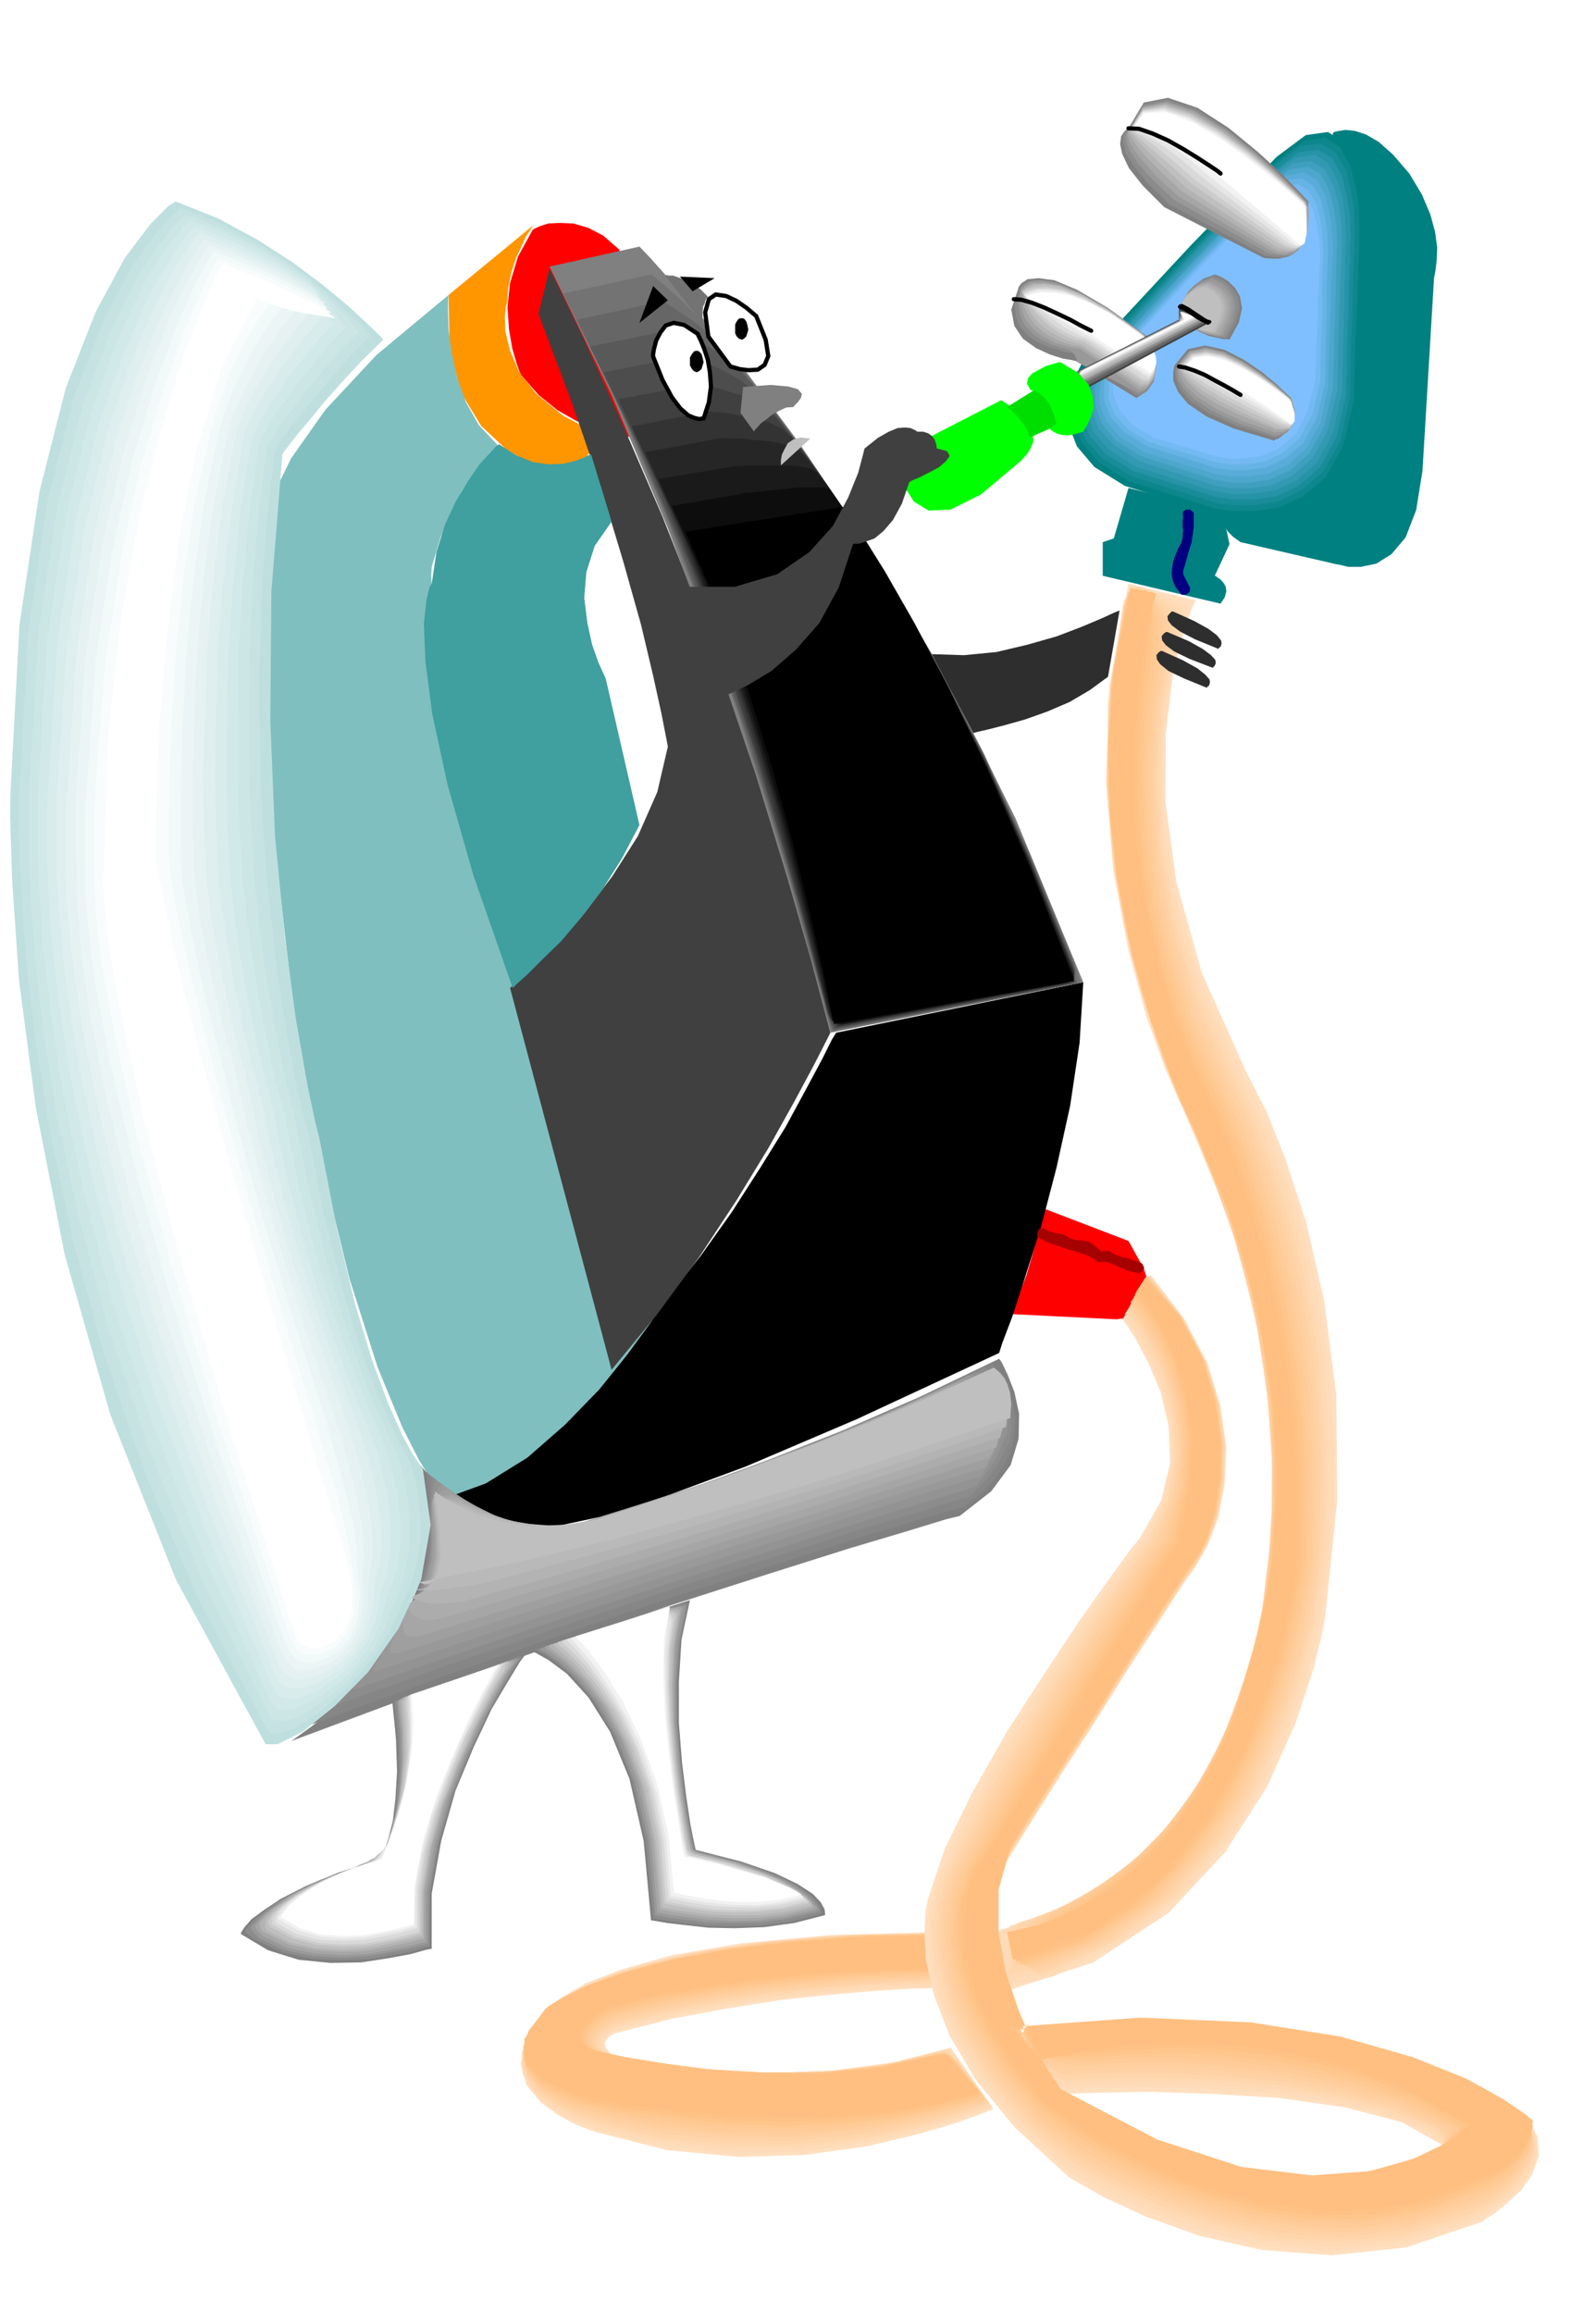
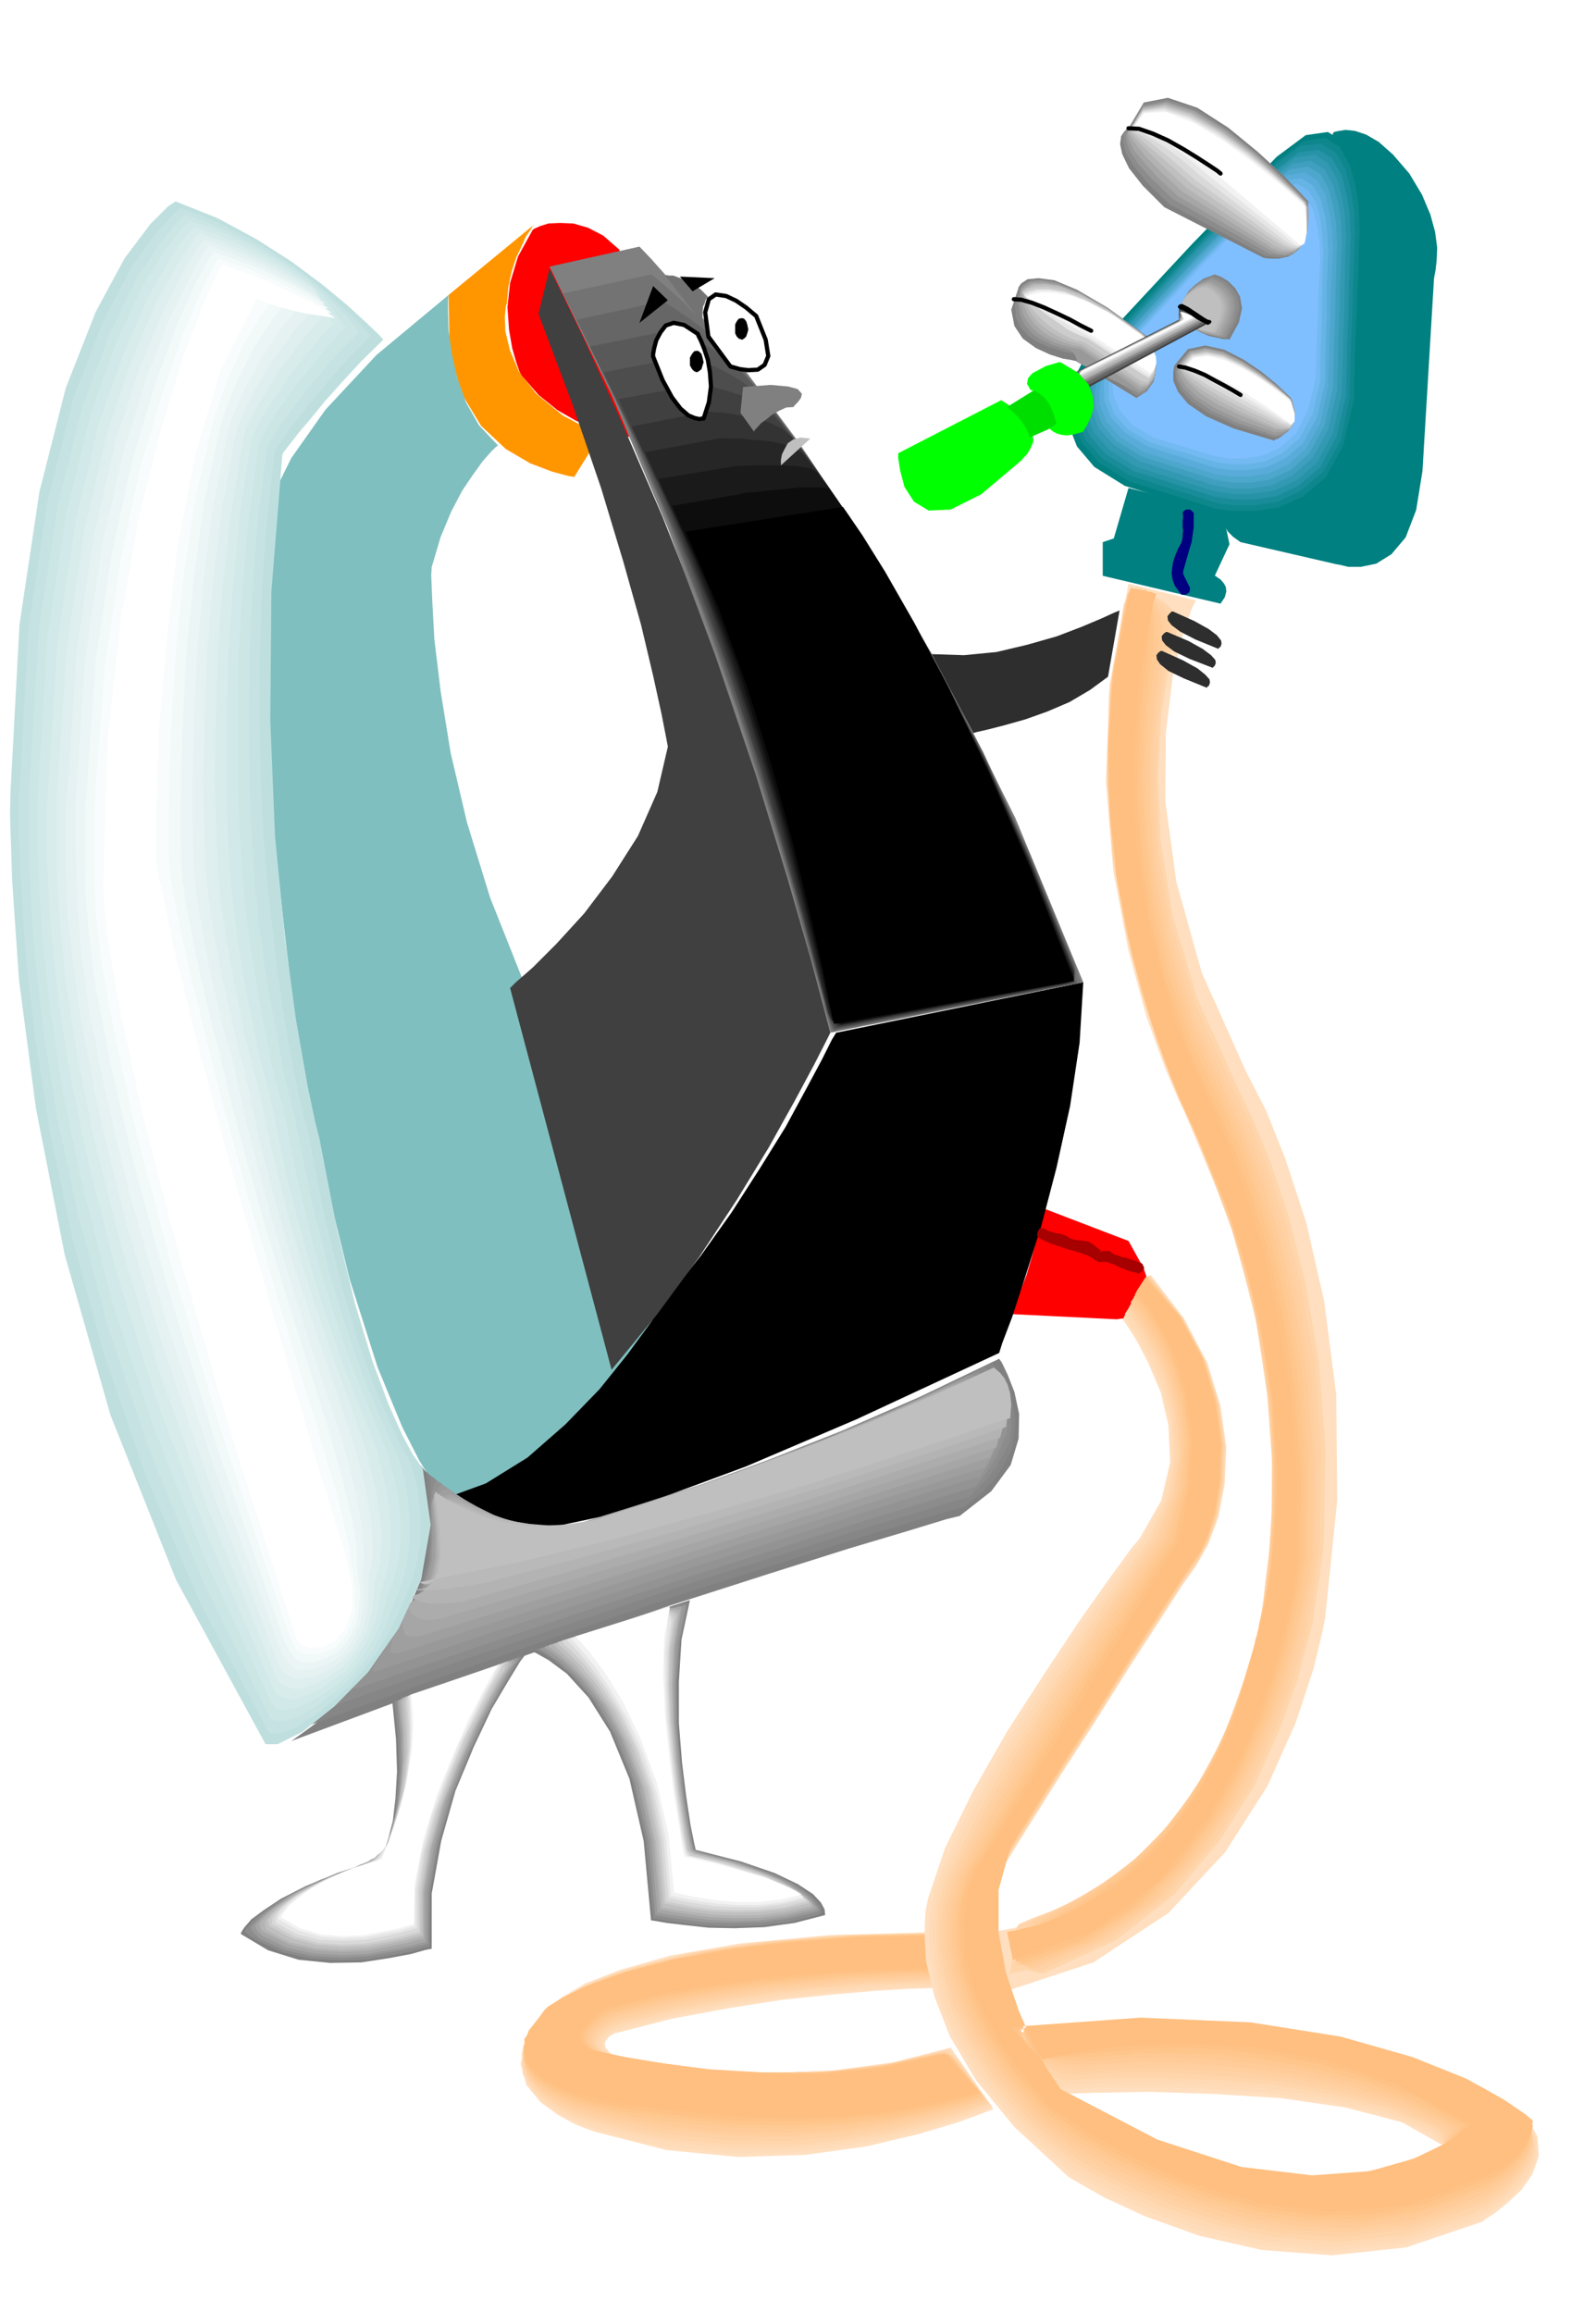
<svg xmlns="http://www.w3.org/2000/svg" width="490.455" height="710.812" fill-rule="evenodd" stroke-linecap="round" preserveAspectRatio="none" viewBox="0 0 3035 4399">
  <style>.brush0{fill:#fff}.brush1{fill:teal}.pen1{stroke:none}.brush2{fill:#ffdfbf}.brush3{fill:#ffdcb9}.brush4{fill:#ffd9b3}.brush5{fill:#ffd6ac}.brush6{fill:#ffd2a6}.brush7{fill:#ffcf9f}.brush8{fill:#fc9}.brush9{fill:#ffc993}.brush10{fill:#ffc68c}.brush11{fill:#ffc286}.brush12{fill:#ffbf80}.brush13{fill:red}.brush16{fill:#000}.brush17{fill:#404040}.brush18{fill:gray}.brush19{fill:#737373}.brush20{fill:#666}.brush27{fill:#868686}.brush28{fill:#8c8c8c}.brush29{fill:#939393}.brush30{fill:#999}.brush31{fill:#9f9f9f}.brush32{fill:#a6a6a6}.brush33{fill:#acacac}.brush34{fill:#b3b3b3}.brush35{fill:#b9b9b9}.brush36{fill:#bfbfbf}.brush37{fill:#ccc}.brush38{fill:#d9d9d9}.brush39{fill:#e6e6e6}.brush40{fill:#f2f2f2}.brush51{fill:#0f0}.pen2{stroke:#000;stroke-width:8;stroke-linejoin:round}.pen3{stroke:none}</style>
  <path d="m2146 928-28 96-21 7v64l224 53 8-12 3-11-1-9-4-7-6-7-6-4-4-3h-1l28-60-13-62-179-45z" class="pen1 brush1" />
  <path d="m1808 3894-109 28-109 15-106 5-97-2-85-8-66-8-43-7-15-2-18-11-8-9-2-9 3-6 5-7 7-4 5-3h3l105-27 108-20 102-16 96-10 81-7 65-4 42-1h15l6-107-216 6-170 16-132 23-95 27-67 26-41 24-22 16-5 7-43 57-12 49 11 40 27 33 33 24 33 18 26 10 11 4 137 35 136 13 127-4 116-16 98-23 77-23 49-18 18-7-81-117z" class="pen1 brush2" />
  <path d="m1887 4007-64-90-3-4-6-7-6-7-2-3-110 27-109 15-107 4-97-3-85-8-67-8-43-8-15-2-17-10-8-9-2-9 3-6 5-7 6-4 6-3 3-1 8-3 8-3 8-3 8-2 100-24 101-18 97-13 90-9 77-6 61-3 42-1h18v-2l1-5 1-6 1-6 1-7 1-6v-4l1-1 2-66-210 5-167 16-129 22-96 26-68 25-43 23-24 16-8 8-8 5-6 6-6 5-4 6-5 5-4 6-3 6-3 6-19 44 2 38 16 32 27 26 29 19 30 14 23 9 12 4 17 5 17 5 17 5 18 5 16 4 16 4 15 3 16 3 120 13 115-1 105-11 94-17 78-21 60-19 38-14 14-5z" class="pen1 brush3" />
  <path d="m1883 4005-62-88-4-4-6-7-6-7-3-1-110 26-110 14-107 4-98-3-85-9-67-9-43-8-15-2-17-9-7-9-2-9 3-6 4-7 7-4 5-4 3-1 8-5 9-3 7-3 8-2 99-24 99-17 96-13 90-9 77-7 63-4 44-1h22l1-2 2-3 2-6 2-5 1-6 1-5v-4l1-1 2-66-204 5-163 15-128 21-96 25-70 24-45 23-27 16-12 10-8 5-6 6-6 5-4 6-9 10-6 11-20 42 1 37 15 31 25 26 29 19 29 15 24 8 15 5 17 5 18 6 17 4 18 5 16 3 16 3 15 3 15 3 121 13h115l105-10 93-16 76-19 59-18 37-14 14-4z" class="pen1 brush4" />
  <path d="m1881 4001-62-86-6-3-7-6-6-5-3-1-109 25-110 14-107 3-97-3-86-9-66-9-44-8-15-2-16-9-8-9-3-9 3-6 4-7 6-5 5-4 4-2 9-6 9-3 7-3 8-1 97-25 99-18 95-14 89-9 78-7 65-3 46-1h25l5-5 5-9 2-10 2-4 3-66-199 5-160 14-127 19-96 24-71 23-48 22-30 17-15 11-9 5-6 6-6 6-5 6-8 10-5 9-21 42-1 37 12 30 24 25 27 19 30 15 25 9 18 5 18 5 18 6 18 4 18 5 16 3 16 3 14 3 14 3 121 12 116 1 104-10 93-15 76-19 58-17 37-14 13-4z" class="pen1 brush5" />
  <path d="m1879 3999-65-86-4-2-6-4-7-4-4-1-109 25-110 13-108 2-98-3-86-10-67-9-44-8-15-3-16-9-7-9-2-9 2-6 4-7 6-6 6-5 5-3 8-5 8-3 8-3 6-1 96-24 97-18 95-13 89-9 78-7 67-3 48-3h28l8-4 6-8 4-9 2-3 2-66-193 4-156 13-126 19-96 23-73 22-50 22-33 17-17 12-9 6-7 6-7 5-5 6-8 9-4 9-22 40-3 36 11 29 22 25 26 19 29 15 26 9 20 7 19 5 20 5 18 4 19 5 16 3 16 3 14 2 12 2 122 13 116 1 104-9 92-14 75-18 58-16 36-12 13-4z" class="pen1 brush6" />
  <path d="m1876 3994-64-83-5-1-7-3-7-3-4 1-109 24-110 12-108 2-98-5-86-10-67-10-44-8-15-3-15-9-7-8-3-9 2-6 3-8 6-6 6-5 6-3 8-6 8-4 7-4 7-1 93-24 97-17 94-13 89-9 79-7 67-3 51-1h32l8-4 7-7 5-8 2-3 2-64-187 4-153 12-124 18-96 22-74 21-53 21-36 17-21 13-9 5-7 6-7 6-5 6-8 9-4 7-23 39-4 35 10 29 20 24 26 18 29 15 27 10 22 7 20 5 20 5 19 4 19 4 16 3 15 3 13 2 10 2 124 12 116 2 103-9 92-13 74-17 57-15 36-12 13-4z" class="pen1 brush7" />
  <path d="m1872 3992-62-81-6-1-7-2-7-2-5-1-108 24-111 12-108 1-98-5-87-11-67-10-45-8-15-3-14-8-7-8-3-8 2-7 3-7 6-6 5-6 6-4 8-6 9-5 7-4 5-2 92-23 95-17 93-14 90-9 79-7 69-3 54-2h35l5-2 6-1 4-3 5-3 5-6 3-2v-64l-181 4-149 12-123 16-96 21-75 21-55 21-39 17-23 14-10 5-8 6-7 5-5 6-9 8-4 6-24 39-5 33 8 28 19 25 25 18 29 15 28 10 25 8 21 5 21 5 19 4 20 4 16 2 14 3 12 2 9 2 124 13 116 1 103-7 91-13 73-16 56-14 35-11 13-4z" class="pen1 brush8" />
  <path d="m1870 3988-64-79h-7l-6-1-7-2-6 1-108 23-111 12-108 1-98-6-87-11-67-10-45-8-15-3-13-8-7-8-4-9 2-7 2-8 6-7 6-6 6-5 9-7 9-5 7-3 5-2 90-23 93-17 92-13 89-9 81-7 70-3 56-3h40l6-1 6-1 5-2 5-2 5-4 3-1 2-66-176 3-146 11-121 16-96 20-77 20-57 21-41 18-27 15-11 5-9 6-8 5-5 5-8 8-4 5-24 37-7 33 6 27 18 24 24 18 28 15 30 11 28 8 21 5 21 5 20 4 20 4 16 2 15 3 11 1 8 2 125 12 116 2 103-7 90-11 73-15 55-14 34-10 13-4z" class="pen1 brush9" />
  <path d="m1868 3986-64-79-8 1h-14l-6 1-109 22-110 11h-108l-99-6-87-11-68-11-45-9-15-3-13-8-6-7-3-8 2-7 2-8 6-7 5-7 7-5 9-8 9-5 6-4h4l89-24 93-17 92-13 89-9 81-7 71-4 58-3h42l8-1 7-1 6-1 6-1 6-3h3v-66l-170 3-143 11-119 15-97 19-78 20-60 20-44 18-30 16-11 5-9 6-8 5-5 5-8 7-2 4-26 36-8 32 4 27 16 23 23 18 29 16 30 12 31 9 22 4 23 5 20 3 19 3 16 1 14 2 9 1 7 2 127 14 116 3 104-6 89-10 72-14 55-13 33-10 13-4z" class="pen1 brush10" />
  <path d="m1866 3981-64-74-8 1-7 1h-8l-7 2-109 22-110 9-108-1-99-6-87-11-68-11-45-10-15-3-13-8-7-7-3-8 2-7 2-8 5-7 6-7 8-5 8-9 9-6 5-4 3-1 88-23 91-17 92-13 89-9 82-7 73-3 61-2h46l8-1 7-1 6-1h7l8-2h3v-64l-164 3-139 9-118 14-97 18-80 19-61 19-48 19-33 17-12 5-9 6-9 5-5 5-8 6-2 3-27 34-10 31 3 26 15 23 22 18 29 16 31 13 34 10 23 4 23 5 21 3 20 3 16 1 13 2 9 1 5 2 127 13 117 2 103-5 89-10 72-13 54-13 33-10 12-3z" class="pen1 brush11" />
  <path d="m1797 3905-111 27-114 12h-113l-105-7-93-13-72-12-48-10-17-4-16-12-5-12 3-13 10-12 11-13 12-9 9-6 4-2 107-28 114-19 111-14 105-7 91-6 73-1 48-1 18 1v-64l-217 5-174 17-138 22-102 27-74 26-46 23-26 16-7 7-38 55 4 44 33 33 52 24 59 15 56 10 41 5 17 2 128 13 116 4 102-4 88-9 70-13 53-11 33-9 12-3-64-74z" class="pen1 brush12" />
  <path d="m1979 2296 167 64 29 52 12 38-3 26-10 18-16 9-16 4-13 1-5 1-203-10 17-38 14-36 10-34 8-30 4-27 3-21 1-13 1-4z" class="pen1 brush13" />
  <path d="M1017 426 853 561l2 106 23 82 37 61 47 44 46 27 42 16 30 8 12 2 49-79-71-38-50-41-33-42-17-40-9-37-1-28 2-19 2-7 3-32 6-28 9-27 10-21 8-18 9-13 5-9 3-2z" class="pen1" style="fill:#ff9600" />
  <path d="m2535 253 2-2 9-2 13-2 18 2 21 7 24 14 27 24 31 36 24 40 16 38 9 33 4 30-1 24-2 18-2 11-1 5-22 367-12 74-20 52-27 32-29 18-29 6h-24l-17-4-6-1-182-42-14-10-10-10-7-12-3-10-3-11v-13l1-1 137-356 75-355z" class="pen1 brush1" />
  <path d="m1178 475-31-27-29-15-28-8-25-1-22 1-16 5-11 5-3 2-28 51-15 50-5 46 3 43 6 35 8 28 6 17 4 7 32 37 36 29 35 20 35 15 29 9 24 5 16 2 6 1-27-357z" class="pen1 brush13" />
  <path d="M853 561 716 675l-97 104-65 92-39 79-21 62-7 47 1 29 2 11 25 443 42 367 52 295 56 229 53 167 47 114 32 63 13 21 32 46 35 22 34 4 32-7 27-17 23-18 14-15 6-5 225-288-246-662-60-151-44-143-31-132-19-117-12-99-4-74-2-48 1-16 17-57 20-48 21-40 21-31 18-25 15-17 10-10 4-3-36-38-25-44-17-48-10-46-6-43-1-35v-24l1-8z" class="pen1" style="fill:#80bfbf" />
  <path d="m1590 1964 470-96-7 115-18 120-26 118-29 111-30 95-25 77-19 50-6 19-271 126-211 90-162 60-116 36-80 17-49 5-24-1-6-1-139-54 82-30 79-49 72-63 65-67 53-66 41-56 26-39 10-14 62-78 59-83 54-84 49-79 39-72 30-56 19-38 8-13z" class="pen1 brush16" />
  <path d="m970 1879 193 726 87-106 80-109 71-108 61-100 49-88 37-69 23-45 8-16-64-258-78-255-89-245-88-223-83-192-68-149-47-97-17-34-21 86 65 173 54 158 42 139 34 121 23 97 16 73 9 46 3 16-20 86-37 84-49 77-53 70-53 58-45 45-32 28-11 11z" class="pen1 brush17" />
  <path d="m2060 1868-129-312-138-277-141-239-134-200-120-161-96-115-64-72-22-23-171 38 118 244 106 251 91 244 77 227 60 196 45 156 27 102 10 37 481-96z" class="pen1 brush18" />
  <path d="m1071 558 96 195 88 202 77 199 68 193 56 177 47 155 35 127 26 92 3 14 4 13 3 11 3 10 1 6 2 5 1 3 1 2 474-94-5-10-2-9-3-10-3-9-85-208-88-191-91-174-90-155-88-138-82-120-74-101-64-80-30-34-26-28-24-25-21-19-18-16-13-11-9-7-2-1-167 36z" class="pen1 brush19" />
  <path d="m1097 608 92 190 84 196 74 195 65 188 54 171 44 151 33 121 24 85 2 12 3 11 3 9 3 9 2 5 2 5 1 2 1 2 465-90-3-10v-9l-2-9-1-8-85-209-87-190-89-172-87-152-85-134-77-113-70-94-57-73-26-31-26-25-25-22-22-16-21-14-14-9-10-6-3-1-162 35z" class="pen1 brush20" />
  <path d="m1122 659 89 183 80 191 71 190 62 183 51 166 42 145 31 115 21 77 2 11 3 10 3 8 3 7 2 5 2 4 1 2 1 2 459-88-2-9 1-8v-8l-1-7-85-210-86-189-88-170-84-148-81-130-73-108-64-88-52-66-24-26-25-21-26-18-23-13-21-12-17-7-11-4-3-1-158 32z" class="pen1" style="fill:#595959" />
  <path d="m1148 708 84 177 78 186 68 186 59 178 48 162 40 139 28 109 18 70 2 9 3 9 2 6 3 7 5 7 2 3 453-86-1-7 2-7 1-7v-6l-85-211-85-189-86-168-82-145-77-126-69-102-59-81-45-57-22-22-24-18-26-15-24-12-23-9-18-6-12-4h-4l-154 30z" class="pen1" style="fill:#4d4d4d" />
  <path d="m1176 759 80 172 73 181 63 180 56 174 45 157 37 133 26 101 17 63 2 7 3 7 3 6 3 5 5 6 3 3 443-84v-6l3-6 4-7 1-6-85-211-84-187-84-166-79-142-74-121-64-96-54-74-40-50-20-19-23-15-26-12-26-8-24-7-19-3-14-2h-4l-147 27z" class="pen1 brush17" />
  <path d="m1201 811 77 165 70 175 60 175 53 169 42 151 34 129 24 95 14 56 2 5 3 6 3 5 4 4 5 4 2 2 436-82 1-6 5-5 5-6 2-4-84-212-84-187-82-163-76-139-71-116-60-91-48-68-33-43-18-15-23-11-26-8-27-5-26-5-21-2-15-1h-5l-143 28z" class="pen1" style="fill:#333" />
  <path d="m1227 860 73 160 66 170 58 171 50 163 39 146 31 123 21 89 12 48 4 9 7 6 6 3 3 1 429-79 1-4 7-5 6-5 3-3-85-213-82-186-81-162-74-135-68-111-55-85-43-61-27-36-15-11-22-8-27-6-27-2-28-3h-22l-16-1-5 1-139 26z" class="pen1" style="fill:#262626" />
  <path d="m1252 911 69 153 63 165 54 166 48 159 37 141 29 118 19 83 11 41 3 5 6 4 5 2 3 1 421-79 3-3 9-3 8-4 3-2-84-214-82-186-78-159-71-132-64-107-51-80-38-54-21-28-13-7-21-4-27-2h-57l-24 1-17 1-6 1-137 23z" class="pen1" style="fill:#1a1a1a" />
  <path d="m1278 962 65 147 60 160 50 160 45 154 34 137 27 111 17 77 8 33 2 3 6 2h6l3 1 414-77 4-2 10-2 9-2 5-2-85-215-81-185-77-158-68-129-60-102-47-75-33-48-15-20-10-3h-47l-29 3-31 3-25 3-18 1-6 2-133 23z" class="pen1" style="fill:#0d0d0d" />
  <path d="m2043 1866-84-216-80-184-74-156-66-125-56-98-43-69-28-41-9-13-299 47 61 142 56 154 48 155 41 150 32 132 24 106 14 71 6 26 457-81z" class="pen1 brush16" />
  <path d="m554 3311 263-98 242-86 216-74 187-60 152-48 114-34 72-22 25-6 60-47 37-50 15-50 1-47-9-42-13-33-11-23-5-7-152 73-147 64-139 55-125 46-107 35-82 27-53 15-18 6-59 6-53-7-47-19-40-24-34-27-24-23-15-18-5-6 16 114-15 102-38 90-50 76-57 60-51 45-37 27-14 10z" class="pen1 brush18" />
  <path d="m1834 2866 17-14 16-13 12-14 12-12 9-13 8-12 6-12 7-12 8-33 2-32-5-29-8-26-11-23-10-16-8-10-4-2-146 70-143 63-135 53-122 45-105 34-80 26-52 15-18 6-57 6-52-6-46-17-39-21-34-25-24-22-16-16-6-6 1 12 1 12 1 12 2 12v12l1 12v12l1 12-2 40-4 38-9 34-10 32-15 28-15 27-17 25-16 24-25 31-24 28-24 23-20 20-19 14-14 12-8 6-1 3 254-93 235-82 210-71 183-58 149-48 113-34 71-21 25-6z" class="pen1 brush27" />
  <path d="m1844 2847 15-16 14-14 11-14 10-12 7-13 7-12 5-11 6-11 5-28-1-27-6-25-9-21-12-19-11-13-10-9-5-1-142 67-139 60-132 51-119 43-102 34-79 25-51 15-18 6-54 6-50-5-44-14-38-19-33-22-25-20-17-16-8-6v125l-4 40-9 33-10 31-14 26-14 24-15 22-15 22-20 26-19 24-20 20-16 17-15 12-10 9-5 5 2 2 244-87 228-77 205-69 179-56 147-47 111-33 70-22 25-6z" class="pen1 brush28" />
  <path d="m1855 2828 13-17 11-15 9-14 8-12 5-12 5-11 4-11 5-9 2-24-3-22-7-21-10-18-12-15-12-11-10-6h-6l-138 63-135 58-129 49-116 42-100 33-77 24-51 15-17 6-53 7-47-4-43-13-37-16-32-20-25-18-18-15-10-6-3 7-2 8-2 7-1 9-1 7-1 9v19l1 47-3 41-8 34-10 29-13 24-14 21-14 18-14 19-15 23-14 20-15 17-11 14-10 10-6 8-2 4 5 2 235-81 221-74 199-65 176-56 144-46 110-34 69-21 25-7z" class="pen1 brush29" />
  <path d="m1864 2808 12-19 9-15 7-14 6-12 3-12 3-9 3-9 4-8v-20l-5-18-8-18-11-14-13-12-13-9-11-4-8 1-133 61-131 55-125 48-113 41-98 32-75 24-49 15-17 6-51 7-45-3-42-10-36-15-32-18-25-16-19-13-11-7-6 6-3 6-4 6-2 6-3 6-1 6v16l1 50-2 42-8 33-9 28-13 21-13 18-13 16-11 16-10 19-10 17-9 14-7 12-6 8-2 6v3h7l226-76 214-69 194-63 171-54 141-46 109-34 68-21 25-7z" class="pen1 brush30" />
  <path d="m1874 2791 10-20 8-17 4-15 4-12 1-12 2-9v-9l3-6-3-15-6-14-10-13-11-10-14-9-13-6-12-2-10 3-129 58-127 53-122 47-110 40-95 31-74 24-48 14-17 6-47 7-44-2-40-9-35-13-32-16-25-14-21-13-12-6-7 3-5 4-6 4-3 4-4 4-2 5-1 5v7l3 55-2 43-7 33-9 26-12 18-12 16-13 12-10 13-5 15-5 14-4 11-2 9-2 6 2 4 5 1h9l215-69 206-65 189-61 168-52 139-45 107-33 68-21 25-7z" class="pen1 brush31" />
  <path d="m1883 2772 8-21 6-18 3-15 2-12v-27l2-5-6-11-8-10-12-9-12-6-15-6-14-3h-14l-11 4-124 55-123 51-118 45-107 39-94 30-72 23-47 14-16 6-46 7-42-1-39-7-34-9-31-13-25-13-21-11-14-6-9 1-7 1-7 1-4 2-5 1-2 3-2 4v6l5 57-1 44-7 33-9 24-12 16-12 13-12 10-8 10-1 11v10l1 8 2 7 2 4 6 3h20l207-64 198-61 184-58 164-51 136-44 105-33 68-22 24-7z" class="pen1 brush32" />
  <path d="m1894 2753 6-22 4-19 1-16-1-12-2-11-2-8-1-6 1-4-8-6-10-5-13-5-13-2-15-3h-15l-15 1-12 5-120 52-120 49-115 43-104 38-91 29-70 23-46 14-15 6-44 7-40 1-38-5-33-7-31-11-25-11-22-10-15-7-12-2h-9l-8-1h-12l-3 1-3 2v4l6 61v46l-6 32-8 23-12 14-11 9-11 7-7 7 5 8 5 7 6 5 7 4 7 2 9 1 11-1 14-2 197-58 192-57 178-55 160-49 134-44 104-33 67-22 24-7z" class="pen1 brush33" />
  <path d="m1902 2734 6-24 2-19-1-16-2-12-5-11-3-7-3-6v-2l-11-2h-12l-14-1-14 1h-16l-15 3-15 3-14 7-116 49-115 47-112 41-101 37-89 28-68 23-45 14-15 5-42 7-39 2-36-3-32-5-30-9-25-8-22-9-17-7-14-4-11-3-10-3-7-2-7-2h-7v3l6 65 1 47-6 32-8 21-11 11-10 6-10 3-5 5 9 3 10 4 10 2 12 2 11-1h14l14-1 17-2 188-53 184-54 172-52 156-48 131-43 102-33 66-22 24-7z" class="pen1 brush34" />
  <path d="m1913 2714 3-25v-19l-3-17-5-12-6-10-5-6-3-5v-2l-15 3-14 4-16 4-15 5-17 4-15 6-17 5-15 8-112 47-111 44-108 39-98 36-86 28-67 22-44 14-15 5-40 7-36 3-34-2-31-3-30-7-26-7-24-8-19-7-15-6-12-5-12-5-8-4-8-4-5-2-4-1v2l8 67 2 49-5 31-8 20-10 9-10 3h-9l-4 2h30l15-1 16-1 16-3 17-2 17-3 19-3 179-47 177-49 167-50 152-46 129-42 101-33 65-23 24-7z" class="pen1 brush35" />
  <path d="m797 3009 184-37 191-46 188-52 177-51 152-49 122-40 80-28 30-9 2-26-2-21-5-17-6-12-8-10-7-6-5-4h-1l-114 53-123 52-126 49-119 44-108 37-86 29-58 18-20 7-68 11-60 1-53-8-44-13-36-16-26-14-16-11-5-4 9 71 2 50-5 31-7 18-10 6-9 1-8-3-2-1z" class="pen1 brush36" />
  <path d="M821 3706v-105l18-100 27-95 35-84 34-72 32-54 22-36 9-12-252 88 7 71 2 62-3 51-5 43-8 31-7 23-5 13-2 5-81 26-63 26-47 24-33 22-23 17-13 15-6 9-1 4 52 31 58 18 60 6 59-1 52-8 43-8 28-8 11-2z" class="pen1 brush18" />
  <path d="m817 3702 1-101 17-97 27-92 33-82 34-72 31-55 22-37 10-14-1-1h-7l-1 1-222 80h-2l-4 2-4 1-1 1 7 68 2 59-4 50-5 42-8 31-7 23-6 15-2 7-9 3-8 3-8 3-6 3-8 2-7 3-6 3-6 3-60 21-46 22-36 20-25 18-18 15-11 12-6 8-1 4 5 4 6 5 6 4 7 4 49 22 54 12 55 3 52-2 46-8 37-7 24-7 10-2z" class="pen1 brush28" />
  <path d="m814 3697 1-97 16-93 26-90 32-80 33-71 30-55 22-38 11-16v-3h-5l-1 1-214 74-2 2-3 2-4 2-1 1 6 65 1 57-3 48-6 41-8 31-7 24-6 15-3 9-9 3-7 4-7 3-6 4-7 3-6 3-6 3-5 3-57 20-45 21-34 18-25 18-18 14-11 12-7 7-2 5 3 5 4 6 5 4 5 5 49 22 53 11 53 3 51-3 45-8 36-7 24-6 9-2z" class="pen1 brush30" />
  <path d="M810 3693v-93l16-91 25-87 31-78 32-70 30-55 22-40 13-18-2-4h-2l-208 72h-2l-3 3-4 2-1 2 7 60 1 55-3 47-5 40-8 32-8 25-7 18-3 11-8 3-7 4-6 4-6 4-6 3-6 3-6 2-4 3-55 19-43 19-34 18-24 18-19 14-12 12-7 8-3 5 2 5 4 6 4 4 5 4 46 22 52 11 51 3 50-2 43-8 36-7 23-6 9-2z" class="pen1 brush32" />
  <path d="M806 3687v-88l15-88 24-84 31-77 31-69 29-55 23-40 14-21-1-6h-2l-200 68-2 1-3 3-3 2-1 3 5 57 1 52-4 45-5 39-8 32-7 27-7 19-3 13-7 4-6 4-6 4-6 5-6 2-6 3-5 3-3 3-52 18-42 18-33 17-24 17-19 13-12 12-8 8-4 6v6l2 6 3 4 6 3 45 22 50 11 49 3 49-2 42-8 34-7 23-6 9-2z" class="pen1 brush34" />
  <path d="M804 3682v-84l14-83 23-82 29-75 30-68 28-55 23-42 15-23 1-6v-3l-1-2-194 68-4 4-3 5 4 53 1 50-4 43-5 39-8 32-8 27-8 21-4 15-6 4-6 5-5 4-4 5-10 6-7 6-50 17-40 18-33 16-24 16-19 13-12 11-8 9-4 6-1 6v6l2 5 3 3 43 22 49 11 49 3 48-3 41-8 34-7 22-6 9-2z" class="pen1 brush36" />
  <path d="m800 3678 1-80 13-81 22-79 28-73 29-68 28-55 23-43 16-25 1-7 1-3v-3l-188 66-2 4-2 5 3 50 1 47-4 41-6 39-8 32-8 28-8 21-5 17-5 6-5 6-5 5-4 5-8 6-7 4-48 16-38 17-31 15-24 15-19 13-13 12-10 9-5 8-3 5 1 6 1 3 3 3 42 22 47 12 47 3 46-2 40-7 33-7 21-6 9-2z" class="pen1 brush37" />
  <path d="M797 3674v-77l12-77 21-76 27-72 27-67 28-55 23-44 16-28 3-8 3-4v-3h1l-182 62-1 4-1 7 3 47v44l-4 40-5 38-9 32-8 28-8 24-5 18-6 6-4 6-5 5-3 6-7 7-5 4-46 15-37 16-31 15-23 15-19 12-14 11-10 9-6 8-4 6v6l-1 4 3 3 40 22 46 12 45 3 45-2 39-7 32-7 22-6 8-2z" class="pen1 brush38" />
  <path d="M793 3667v-72l12-73 20-73 26-70 27-65 27-56 23-46 17-30 4-8 3-5v-4h1l-175 60-1 4 1 7 2 42v42l-4 39-5 37-9 32-8 30-8 24-6 21-5 7-4 7-4 5-3 6-7 8-3 3-43 14-35 14-30 14-24 14-19 11-15 12-11 10-7 9-4 7-1 6-1 4 2 3 38 21 43 11 44 2 44-2 38-7 31-7 21-6 8-2z" class="pen1 brush39" />
  <path d="M789 3663v-68l12-71 19-71 25-68 26-64 26-55 23-46 18-31 2-6 3-5 2-4 2-3 3-5 1-1-171 58v11l2 39v40l-4 38-5 36-8 33-8 30-8 26-7 23-5 7-4 8-3 6-2 6-6 8-2 3-41 13-34 13-28 13-23 14-19 11-15 12-12 9-7 9-7 8-4 6-1 3 1 2 37 21 42 12 43 3 42-2 36-7 31-6 20-6 8-2z" class="pen1 brush40" />
  <path d="m787 3659 2-78 16-82 25-83 31-77 30-69 28-54 20-37 8-12-165 56 4 54-3 55-9 52-11 49-14 41-11 32-9 21-2 8-57 18-44 20-34 18-24 18-17 14-10 12-5 8-1 3 35 21 41 12 42 3 41-2 36-7 30-6 19-6 8-2z" class="pen1 brush0" />
  <path d="m1312 3043-16 75-5 80v79l6 75 8 65 8 53 7 35 3 13 86 22 64 22 44 21 29 19 15 16 7 13 1 8v3l-58 15-58 8-56 2-50-1-45-5-34-4-23-4-7-1-14-151-27-118-37-90-41-65-41-45-35-26-25-14-9-3 303-97z" class="pen1 brush18" />
  <path d="m1242 3648-14-146-26-116-36-89-39-65-40-46-34-29-24-15-9-5h-2 2l241-76 1-1 6-2 7-2 9-2 8-3 8-1 5-1 3 1-15 72-6 78 1 77 6 74 8 64 8 52 7 36 4 15 8 2 9 2 77 21 57 21 40 19 26 18 14 14 8 11 1 8 1 3-4 3-4 2-55 13-55 7-53 1-47-1-42-5-32-4-21-4-7-1z" class="pen1 brush28" />
  <path d="m1246 3642-13-141-26-112-34-87-38-65-39-47-33-30-25-17-10-6-1-2h1l235-74 1-1h5l6-2 8-1 7-2 7-1 5-1 2 1-14 71-5 76 1 76 7 73 7 64 9 52 6 36 4 16 7 3 8 3 73 19 56 20 39 17 27 18 15 13 8 11 4 7 2 4-4 2-4 2-54 12-53 7-52 1-46-1-41-5-31-4-20-4-7-1z" class="pen1 brush30" />
  <path d="m1250 3637-12-136-24-109-33-86-37-65-38-48-33-32-25-19-11-7-1-3 1-1 228-73 4 1 5-1h7l5-1 6-1h3l2 2-12 69-3 74 1 74 7 72 7 63 8 53 7 36 5 19 6 4 6 2 71 18 54 19 38 17 27 17 16 12 10 11 5 7 4 4-4 2-3 2-52 12-52 7-50 1-45-2-40-5-31-4-20-4-7-1z" class="pen1 brush32" />
  <path d="m1255 3631-12-130-23-106-33-85-35-65-37-49-33-33-25-21-12-9-1-3-1-1 222-71 4 1 10 1h5l5 1 3 1 1 3-11 66-3 72 2 73 6 70 8 63 8 52 7 37 4 20 6 4 5 2 67 17 52 18 38 16 28 16 17 12 11 10 5 7 4 5-2 2-2 2-50 12-50 6-49 1-44-2-39-5-30-5-20-4-6-1z" class="pen1 brush34" />
  <path d="m1259 3627-12-125-22-103-31-84-34-65-36-50-31-35-25-23-12-11-3-4h-1l215-69 2 3 8 2 8 2 4 4-10 64-2 70 2 71 6 70 7 62 8 52 7 39 5 21 4 5 5 3 65 16 51 16 37 14 28 15 18 11 12 10 7 7 4 5-1 3-1 2-49 11-49 6-48 1-43-2-38-5-29-4-20-4-6-1z" class="pen1 brush36" />
  <path d="m1263 3620-11-120-21-100-30-82-33-65-35-51-31-37-24-24-14-12-3-5-1-1 207-65 1 3 7 4 6 3 4 5-10 62-2 69 3 70 6 69 8 61 8 53 6 39 4 22 5 5 6 3 60 15 49 15 36 14 28 14 18 11 13 10 8 6 6 5 1 2-1 2-48 11-47 5-46 1-42-2-38-5-28-5-19-4-6-1z" class="pen1 brush37" />
  <path d="m1267 3616-10-115-20-97-28-81-32-65-34-52-30-39-25-26-15-14-3-5-1-2 201-64v5l3 6 4 5 3 8-8 59-1 66 3 68 6 67 7 61 8 52 6 40 5 25 4 6 4 5 58 13 47 14 36 12 28 13 20 10 14 9 9 6 6 6 2 2 1 2-46 11-46 5-46 1-41-2-37-5-27-5-19-4-6-1z" class="pen1 brush38" />
  <path d="m1272 3610-10-109-19-93-28-80-30-65-33-54-29-39-24-29-15-16-6-6-1-1 195-62-2 7 2 7 2 6 2 8-7 58-1 64 3 66 6 67 7 60 8 53 7 40 5 26 3 7 3 4 54 13 46 13 36 12 28 12 20 9 15 8 10 6 7 6 3 2 1 2-45 10-44 5h-43l-40-2-35-5-27-5-18-4-6-1z" class="pen1 brush39" />
  <path d="m1276 3605-9-104-18-90-26-78-30-66-32-54-28-42-25-30-16-18-5-6-1-1 186-60-1 8v8l-1 8v8l-6 56 1 63 3 65 7 65 7 60 8 52 6 41 6 28 2 7 2 4 52 12 43 13 34 11 29 10 21 8 17 9 11 5 9 6 4 3 2 2-43 10-43 5h-43l-38-3-35-5-27-5-18-4-5-1z" class="pen1 brush40" />
  <path d="m1274 3056-11 58-2 72 4 79 8 79 9 71 10 60 6 40 4 16 63 14 50 14 39 11 29 12 19 8 13 7 6 4 3 2-42 10-41 4h-41l-37-3-33-5-26-5-17-4-5-1-11-112-22-97-31-84-33-69-34-55-29-39-21-24-7-7 180-56z" class="pen1 brush0" />
  <path d="m2146 1110-36 192-7 185 14 169 29 152 34 125 35 97 26 61 11 23 82 195 52 185 27 168 9 149-5 123-11 93-11 60-4 21-53 183-72 139-83 100-86 69-82 41-68 23-47 9-17 2 17 117 179-59 143-94 108-116 80-125 54-121 34-103 17-71 5-26 23-223-2-201-23-178-34-149-40-122-36-90-28-55-10-19-85-190-48-172-21-153 1-130 13-107 19-79 17-50 8-16-128-32z" class="pen1 brush2" />
-   <path d="m2366 2050-83-183-48-167-22-151-1-129 11-107 17-81 15-53 8-22-5-6-13-6-18-8-20-7-22-8-18-5-13-4-4-1-3 6-2 6-2 6-2 6-3 5-1 6-2 6v6l-28 180-2 172 15 157 28 141 32 117 32 92 24 60 12 27 6 14 7 15 7 14 7 15 6 13 6 14 6 13 6 14 60 172 37 161 19 147 6 129-5 107-9 83-9 55-4 24-4 19-4 19-4 18-4 18-5 17-5 17-5 15-4 16-58 134-68 104-74 75-74 54-69 34-57 20-40 10-17 5-2 4 1 13v17l2 21 1 19 1 18v12l1 5 10-3 11-2 5-1 6-1 6-1 7-1 6-2 6-1 7-1 7-1 6-2 7-1 6-2 6-1 143-71 115-94 88-109 66-112 45-108 30-91 16-65 6-29 3-21 3-19 3-20 4-18 2-18 2-18 2-18 2-16 5-191-13-171-26-151-33-127-36-103-32-76-23-47-8-16z" class="pen1 brush3" />
-   <path d="m2361 2061-80-178-48-163-23-147-3-127 8-108 15-83 14-57 8-28-5-9-10-9-15-9-17-9-19-9-15-6-11-4-4-1-5 10-6 10-3 4-3 6-3 5-1 6-27 176-3 168 14 154 26 139 31 117 31 93 25 64 14 31 6 15 7 15 6 15 7 15 6 13 6 13 5 11 6 12 59 167 39 158 20 143 8 128-3 106-7 85-9 58-4 29-5 20-4 20-5 18-4 19-5 17-4 16-4 14-3 15-55 132-65 102-70 77-70 55-66 35-56 23-41 12-20 8-3 5-1 13-1 16v20l-1 17v16l-1 11-1 5 6-1 8-1 4-2 5-1 5-1 6-1 5-2h30l6-1 6-1 139-67 113-90 88-105 66-109 46-106 31-92 17-68 8-34 4-21 4-20 3-20 4-18 2-19 2-17 1-16 2-14 4-189-12-170-26-150-32-127-35-103-31-76-23-47-8-16z" class="pen1 brush4" />
  <path d="m2355 2071-78-172-47-158-23-144-5-126 6-108 13-85 13-62 8-34-3-11-9-11-13-12-14-10-16-10-13-6-10-5-3-1-5 8-8 9-7 8-4 9-28 171-4 164 12 152 25 137 29 117 31 94 25 66 15 37 7 16 7 16 7 15 7 15 5 12 6 13 5 11 5 11 59 163 39 154 21 140 9 126-1 106-6 85-8 60-4 34-5 21-4 21-5 18-4 19-5 16-4 16-4 13-3 13-51 129-60 103-67 77-66 57-64 39-55 26-42 16-23 10-4 5-3 11-2 15-1 17-3 16-2 15-2 11-2 6 3-1 5-2 6-2 10-1 5-2h6l5 1 6 2 10 3h10l137-63 111-87 86-102 67-106 47-105 33-91 19-71 11-40 3-23 3-21 3-20 4-18 2-18 2-16 2-15 2-12 4-187-13-168-25-149-32-127-35-104-31-76-22-47-8-16z" class="pen1 brush5" />
  <path d="m2351 2082-75-166-47-154-25-141-6-125 3-108 11-87 11-66 8-40-2-14-6-14-11-13-11-11-13-11-11-8-8-5-2-1-6 7-8 7-10 6-4 8-28 166-6 160 10 149 23 136 29 116 30 95 26 69 17 43 7 16 7 16 7 15 7 15 5 13 5 12 4 10 5 10 60 158 40 149 22 138 10 124v105l-5 87-8 63-4 39-4 22-4 22-4 19-4 19-5 16-4 15-4 12-3 12-48 127-57 101-62 78-63 59-61 41-53 30-42 19-26 13-6 5-5 11-4 13-3 16-4 14-3 13-4 10-3 5v-1l2-1 3-1 7-1 9 1 11 5 9 4 10 1 133-60 109-82 86-98 67-103 48-103 34-91 22-74 12-45 3-24 4-21 3-21 4-18 2-19 2-15 1-15 2-11 4-184-12-166-25-148-31-126-34-104-30-76-22-47-8-16z" class="pen1 brush6" />
  <path d="m2346 2093-73-160-46-150-25-138-9-123 1-109 9-89 11-70 9-46-2-18-5-16-9-15-9-12-11-12-8-8-6-6-2-1-6 5-9 5-10 4-5 8-28 162-6 156 9 146 21 133 26 115 29 97 25 73 18 47 7 18 8 17 7 15 7 15 5 12 5 12 4 9 4 9 59 154 41 145 24 135 13 122 1 105-3 87-7 67-4 44-5 23-4 22-4 20-4 19-5 15-3 14-4 12-3 10-44 124-53 100-58 78-60 61-58 44-52 32-43 22-29 15-9 5-6 11-6 12-5 15-5 13-5 12-5 8-4 5h-4l2-1 6-1 7 2 9 7 8 6 8 2 130-55 107-78 85-94 67-100 49-101 36-91 23-76 14-52 4-24 5-22 3-22 4-18 2-18 2-15 1-13 2-9 3-182-12-166-25-148-30-125-33-103-30-76-21-47-8-16z" class="pen1 brush7" />
  <path d="m2342 2103-71-154-46-145-27-135-10-122-1-108 7-91 9-73 9-52v-21l-3-19-6-18-6-15-8-13-5-10-5-6-1-1-3 2-4 2-6 2-5 2-6 1-5 2-4 1-1 3-29 158-8 153 7 143 19 132 25 115 28 97 25 76 20 52 8 19 8 18 7 16 8 15 5 11 5 11 3 8 3 8 59 149 42 142 25 132 14 120 3 104-2 89-6 70-5 49-5 24-3 24-5 21-3 18-5 15-3 14-3 10-2 9-41 121-49 99-55 80-56 62-57 46-51 35-44 25-32 19-9 6-8 9-8 11-6 13-7 11-6 10-6 8-6 5h-7l-4 1v-1h5l5 2 8 10 8 9 7 4 127-52 105-73 84-91 67-97 50-100 37-92 24-79 16-57 5-25 6-23 4-22 4-18 2-17 2-14 1-12 2-8 2-181-12-164-25-147-30-125-32-103-29-75-21-48-7-16z" class="pen1 brush8" />
  <path d="m2338 2114-69-149-46-140-28-132-13-120-3-109 5-93 8-77 9-58 1-24-1-21-4-20-3-16-5-14-3-10-4-6v-2l-2 1-4 2h-7l-6 1h-7l-6 1-5 1-1 2-29 154-8 148 5 139 18 130 23 115 28 99 26 78 22 58 7 20 8 19 7 16 7 15 5 12 6 10 3 8 4 7 59 144 41 138 27 128 15 118 4 104-1 89-5 72-5 55-5 25-3 24-5 21-3 19-5 15-3 12-3 10-1 7-38 119-45 99-52 79-52 65-54 49-50 38-44 28-35 20-11 7-10 10-9 9-8 11-9 9-7 9-8 7-6 5-6 1-5 1h-4l-2 1-3-1h5l3 4 3 5 3 7 3 5 3 6 3 3 3 2 123-47 103-70 84-86 68-95 51-98 39-93 27-82 18-62 5-26 5-24 4-22 4-18 2-17 2-14 1-11 1-6 2-178-12-163-24-146-29-124-32-103-27-75-21-48-7-16z" class="pen1 brush9" />
  <path d="m2334 2125-67-142-46-136-29-129-14-119-6-110 3-95 7-81 9-64 2-27 1-24-1-21v-18l-2-15-2-11-1-6v-2h-3l-5 1h-14l-8-1h-11l-1 2-29 149-10 145 4 136 16 128 22 114 27 100 26 82 23 62 8 21 8 19 7 17 7 15 5 12 5 10 3 6 4 5 58 140 42 134 28 125 17 117 6 103 1 91-5 75-4 59-5 27-4 24-5 22-4 19-4 14-3 12-3 9v6l-35 116-41 98-47 81-49 66-52 52-48 40-45 31-38 24-12 6-12 8-11 9-10 9-10 8-9 8-9 5-8 5-8 1-6 2-6 1-3 1-6-1h1l1 1 3 5 3 6 3 8 2 7 3 7 2 5 3 2 120-44 102-66 82-83 68-91 52-97 40-92 28-85 20-68 5-28 6-25 4-22 4-19 2-17 2-12 1-9 2-5 2-176-12-161-23-145-29-124-31-102-27-76-20-48-7-16z" class="pen1 brush10" />
  <path d="m2327 2135-64-137-45-131-30-126-16-118-8-110 2-97 5-85 9-70 3-30 3-27 2-23 2-19 1-16 1-11v-6l1-2-3-1h-5l-8-1-7-1-9-2h-12l-1 1-30 144-11 141 3 134 14 125 21 113 26 102 27 85 25 68 8 21 8 20 6 17 7 15 5 12 5 9 2 7 3 4 58 135 43 130 29 122 19 114 8 103 2 91-4 79-5 65-5 27-4 25-5 22-4 19-4 14-2 12-2 7v5l-32 113-37 98-43 81-46 68-49 54-48 44-46 33-41 26-14 7-13 8-12 8-11 8-12 6-10 6-10 4-9 4-10 1-8 2-7 1-5 2h-9v1l2 6 2 7 3 9 2 8 2 8 2 5 2 3 117-39 100-62 82-78 68-89 53-95 41-93 30-87 22-74 5-29 6-25 5-22 4-19 2-17 2-12 1-9 1-4 2-174-12-159-23-144-28-123-31-102-27-76-20-48-7-16z" class="pen1 brush11" />
  <path d="m2150 1118-36 193-6 185 15 171 31 153 36 126 35 98 27 62 11 23 81 194 51 182 26 163 8 144-6 117-11 90-11 56-5 20-52 183-69 141-79 102-81 71-77 44-64 25-43 10-16 3 11 53 155-56 123-95 94-121 70-130 48-128 30-109 15-76 5-28 1-172-12-158-23-143-27-123-30-102-26-76-19-48-7-16-86-195-51-185-26-173-4-152 8-129 15-98 13-64 7-21-49-11z" class="pen1 brush12" />
  <path d="m2188 2424 64 84 44 84 25 82 11 78-3 70-12 63-20 53-23 41-25 35-45 70-59 91-64 102-64 99-54 86-38 61-14 23-34 77-6 80 13 76 26 72 31 61 32 49 24 32 10 12 183 96 154 53 127 17 102-6 76-23 53-28 31-25 11-9-78-44-107-28-124-18-129-8-123-4-102 2-71 2-25 2-74-97 247-20 209 5 171 20 137 32 102 35 72 33 41 24 14 10 20 38 2 37-12 34-21 30-26 24-23 19-19 12-6 5-145 49-141 15-133-10-119-27-103-37-78-36-51-29-17-10-103-95-73-89-50-84-29-75-16-67-3-54 2-41 5-25 32-95 53-108 65-114 71-110 67-101 58-82 40-55 16-19 41-72 17-72-3-71-15-64-24-56-23-44-18-28-7-10 53-85z" class="pen1 brush2" />
  <path d="m2173 2928 39-76 16-75-3-72-16-64-24-55-23-43-18-28-7-10 49-79 65 83 44 83 25 82 11 78-3 70-12 63-19 52-23 40-25 34-45 70-59 91-64 102-64 99-54 86-38 61-14 23-32 77-6 80 13 77 26 72 31 61 31 49 23 32 10 12 179 93 152 52 126 19 102-5 76-21 55-27 33-23 14-11-9-10-9-8-6-5-6-3-6-3-5-3-91-33-106-22-114-14-114-7-105-2-87 1-61 2-25 2-7-4-11-10-14-13-14-15-15-16-11-13-9-9-2-3 10-3 10-2 10-2 10-2 9-3 9-1 10-2h11l218-12 185 8 153 21 123 30 94 32 67 30 42 23 18 11 11 16 9 16 5 15 3 16-1 13-3 14-6 12-6 13-12 16-13 15-15 14-13 12-14 9-10 7-8 4-2 2-7 3-6 3-6 3-5 4-138 42-134 13-126-12-113-26-98-36-76-35-52-28-21-12-16-12-14-12-13-12-12-11-13-11-11-10-10-10-9-9-68-79-47-74-32-69-18-61-9-54-1-45 3-34 5-22 2-8 2-7 2-8 3-7 2-7 3-7 2-6 3-6 44-99 57-104 62-105 64-98 58-87 49-69 33-46 13-16z" class="pen1 brush3" />
  <path d="m2182 2928 37-80 13-77-5-73-16-64-24-56-23-42-18-28-7-9 47-73 64 82 44 83 25 81 11 78-3 70-11 63-19 51-21 39-25 35-45 70-59 91-64 102-64 99-54 86-38 60-14 23-31 78-5 79 13 77 26 72 30 61 31 49 22 32 10 12 174 92 149 52 124 19 101-3 77-19 57-25 36-24 17-11-5-10-6-9-9-8-10-5-90-36-105-24-112-16-110-8-104-4-86 1-62 3-30 3-10-3-13-8-15-12-14-13-15-15-11-11-9-9-2-2 8-2 8-2 7-3 8-3 6-3 8-3 8-3h9l212-12 181 7 151 19 123 29 94 30 69 31 45 23 22 14 13 15 11 15 7 14 4 15v13l-1 13-3 12-5 12-12 16-13 15-14 14-13 12-13 9-10 7-8 5-3 3-9 2-6 3-6 3-5 3-133 43-130 13-124-10-111-25-97-34-78-35-54-29-27-15-17-12-14-12-15-12-12-10-13-12-11-10-10-9-8-9-67-78-47-73-32-68-17-61-8-54-1-45 4-35 5-22 2-9 3-7 2-7 3-6 2-7 3-7 2-6 3-6 48-103 58-105 63-104 63-96 56-86 48-67 32-44 12-15z" class="pen1 brush4" />
  <path d="m2188 2928 35-83 13-79-5-74-16-65-23-55-23-42-18-27-7-9 40-68 64 81 44 83 26 81 11 78-3 71-11 62-18 51-21 38-25 35-45 70-59 91-64 102-64 99-54 86-38 60-14 23-30 78-4 79 13 77 25 72 30 60 30 49 22 32 10 12 170 90 146 52 123 21 101-2 79-18 58-23 39-23 21-13-1-6-1-6-2-5-2-4-7-8-8-5-91-38-103-25-109-18-109-9-101-4h-86l-64 2-34 2-12-2-14-6-17-10-15-11-15-12-12-10-9-7-2-2 6-3 7-2 5-4 5-3 4-4 6-3 6-3 8-1 207-13 178 6 148 18 123 27 95 29 72 30 48 24 26 15 15 14 12 15 8 14 5 14 2 12v13l-3 11-4 10-11 17-12 15-13 14-12 12-13 9-10 8-9 5-4 3-8 3-6 4-6 3-3 3-131 42-127 14-121-9-110-23-97-32-78-34-58-30-30-18-18-12-15-12-15-12-13-10-13-11-10-9-10-10-7-7-66-78-47-73-31-68-17-60-9-54v-44l3-36 7-23 2-9 2-7 3-8 3-6 2-7 3-6 3-6 3-4 51-105 60-107 63-104 61-95 54-84 45-65 30-43 12-15z" class="pen1 brush5" />
  <path d="m2197 2928 33-87 12-81-7-75-17-65-24-56-23-41-18-27-7-8 38-62 64 79 44 83 25 81 11 79-3 71-11 62-17 50-19 36-25 35-45 70-59 91-64 102-64 99-54 86-38 60-14 23-29 78-4 80 13 77 26 72 29 60 30 49 22 31 9 12 165 88 144 52 121 22h101l78-16 61-22 41-22 24-14v-6l1-6-1-5-1-4-5-8-7-5-89-40-101-28-107-19-105-10-99-6-84-1-66 2-39 3-16-2-16-4-18-8-16-8-16-10-12-7-9-6-2-2 6-3 4-3 3-5 4-5 2-6 3-4 3-4h7l201-13 174 5 147 16 122 25 96 28 74 30 52 24 32 18 15 14 13 15 9 13 7 14 3 12 1 12-2 9-3 9-9 17-11 15-13 14-12 12-12 9-11 9-9 5-5 5-8 2-6 3-6 2-3 3-127 42-124 16-118-7-108-21-97-32-79-33-60-30-35-20-19-13-16-12-15-12-12-10-13-11-10-9-9-8-6-6-66-78-47-73-32-67-17-59-8-53v-44l4-36 7-24 3-9 3-9 3-8 3-6 2-7 3-6 2-6 3-3 55-108 62-108 62-104 61-94 53-82 43-64 29-41 11-14z" class="pen1 brush6" />
  <path d="m2203 2930 32-90 10-84-7-76-17-65-24-56-24-40-18-27-7-8 34-56 65 78 44 82 25 81 10 79-3 71-10 62-17 49-18 34-25 35-45 70-59 91-64 102-64 99-54 86-38 61-14 23-28 78-3 80 13 77 25 72 29 60 29 49 22 31 9 12 161 86 141 51 120 23 100 2 80-14 62-21 43-22 28-15 2-7 2-6 1-5 1-4-3-8-5-4-90-43-99-30-104-21-102-12-97-6-84-1-67 2-43 4-19-1-18-4-19-6-17-6-16-8-12-6-8-5-2-1 3-3 3-4v-6l1-5v-6l1-5 2-4 5-1 196-13 170 3 145 15 121 24 97 27 76 28 54 25 36 19 17 14 15 15 11 13 8 14 4 11 3 10-1 9-3 8-8 16-9 16-12 13-11 13-12 9-11 9-10 6-6 4-8 3-6 4-6 2-2 2-124 43-120 16-116-5-107-19-96-31-81-33-62-31-40-22-19-13-17-13-16-12-13-10-13-11-10-9-9-8-5-5-65-77-46-71-30-66-17-59-9-53v-44l5-35 8-26 3-10 3-8 3-9 4-6 2-7 3-5 3-6 3-3 58-112 62-108 62-103 59-93 51-79 41-61 28-40 10-13z" class="pen1 brush7" />
  <path d="m2212 2930 29-95 8-85-8-78-18-66-25-55-23-40-19-26-6-8 32-49 64 77 43 82 25 81 11 78-2 70-10 62-16 49-17 33-25 36-46 70-59 91-64 102-64 98-54 86-38 60-13 23-26 79-3 81 13 77 25 71 28 60 29 49 21 31 9 12 157 84 138 52 118 24 100 4 80-12 64-20 45-22 31-16 4-7 4-6 2-6 3-4-1-9-3-5-90-44-98-31-101-22-99-13-95-8-83-2-69 1-47 4h-22l-21-2-21-4-17-4-17-5-12-4-8-4h-2l3-2v-5l-1-6-1-7-3-8-1-6v-4l3-1 190-14 166 2 143 13 121 23 98 26 78 28 59 25 41 21 18 14 16 14 12 13 10 13 6 10 3 10v7l-1 7-7 17-9 15-11 14-11 13-12 10-11 9-10 6-6 5-9 3-7 4-6 2-2 2-119 43-117 17-112-4-105-18-96-29-81-32-66-32-45-24-21-14-18-12-16-13-14-10-13-10-9-8-8-7-4-5-64-77-45-71-31-65-17-58-8-53v-43l5-36 9-27 3-11 3-8 3-9 4-6 3-6 3-5 2-5 2-3 62-115 65-110 62-103 58-91 49-78 40-59 26-38 10-13z" class="pen1 brush8" />
  <path d="m2218 2930 28-98 7-88-9-78-18-66-24-54-23-40-19-25-6-8 26-45 64 76 44 82 25 81 11 78-2 71-10 62-16 48-16 32-25 35-45 70-59 91-64 102-64 99-54 86-38 60-14 23-25 79-2 81 14 77 24 71 28 60 28 49 20 31 9 12 153 81 135 51 117 25 100 5 81-11 65-18 48-21 34-18 5-7 6-6 4-6 4-4 2-8-2-4-90-46-95-34-99-24-97-14-93-9-83-2-70 1-52 5h-47l-21-2-19-2-17-3-12-2-8-2h-2l1-3-1-6-3-8-4-7-5-9-3-6-1-5 3-1 183-14 163 1 140 11 120 21 99 24 81 28 62 26 45 23 20 13 17 14 13 12 11 12 6 10 5 9 1 7v6l-6 17-8 16-10 14-10 13-12 9-11 9-11 6-7 6-9 3-6 4-6 2-3 1-115 43-114 19-110-2-103-16-95-28-82-33-68-33-50-27-22-14-18-12-17-12-14-10-12-10-9-7-7-6-3-3-64-76-46-71-30-65-17-58-8-53 1-44 5-36 9-27 3-11 5-9 3-9 5-6 3-7 3-5 2-4 2-2 65-117 65-111 62-102 57-90 47-76 38-58 24-37 9-12z" class="pen1 brush9" />
  <path d="m2227 2930 25-101 6-90-10-80-19-66-25-55-23-39-19-24-6-8 24-39 64 75 44 81 24 81 11 79-3 71-9 62-15 47-14 30-25 36-46 69-59 91-64 102-64 99-54 86-38 60-13 23-24 79-1 81 13 77 24 71 28 60 27 48 20 31 9 12 148 80 132 52 115 26 99 7 82-9 67-17 52-21 38-19 8-7 7-6 5-6 4-4 4-8v-4l-90-49-94-36-96-25-94-16-91-10-81-2-72 1-57 5-28 1-24 1h-42l-17-1-12-1h-10v-3l-3-5-6-9-6-8-7-10-5-8-4-6 1-2 178-14h159l138 10 119 20 100 24 82 27 65 26 50 24 21 13 19 14 15 12 12 12 8 9 6 8 3 6v5l-5 17-7 15-10 14-10 13-11 10-11 9-11 7-8 7-9 4-6 4-5 2-1 1-112 43-111 19-108-1-101-15-95-26-83-32-70-33-55-30-22-14-19-12-18-13-14-10-13-10-9-7-7-6-3-3-63-76-44-69-30-64-17-57-8-52 1-44 6-37 10-28 3-12 4-9 4-9 4-6 3-6 3-4 2-4 2-1 69-121 67-112 62-103 56-88 46-74 36-56 23-35 9-12z" class="pen1 brush10" />
  <path d="m2233 2932 24-105 5-92-11-81-19-67-25-54-24-39-19-24-6-8 20-32 65 74 44 80 24 81 11 79-3 71-9 61-14 47-14 29-25 36-45 69-59 91-64 102-64 99-54 86-38 60-14 23-22 79-1 81 13 77 24 71 27 60 27 48 20 31 8 12 144 77 130 51 113 26 99 9 83-7 69-15 54-20 41-20 9-8 9-7 6-6 6-5 7-8 2-3-90-51-92-37-94-27-91-17-89-10-81-4-73 2-61 5-30 2-27 2-24 2-20 2-18 1-12 1h-8l-2 1-3-3-5-6-8-9-8-9-9-11-7-8-5-7v-2l173-14 154-2 136 9 119 18 100 22 86 27 69 27 54 26 22 13 20 13 16 12 14 11 10 8 7 8 4 4 1 3-4 18-6 16-9 15-9 13-12 10-11 10-11 8-9 7-9 3-7 3-6 1-1 1-108 43-107 21-105 1-100-13-94-25-85-31-74-34-58-32-24-15-20-13-18-12-14-10-12-10-9-6-6-5-2-2-63-75-44-69-30-63-17-57-8-51 1-44 6-37 10-29 4-12 5-10 4-9 5-6 3-7 4-3 2-4h1l73-125 69-113 61-102 55-87 44-72 34-54 21-33 8-11z" class="pen1 brush11" />
  <path d="m2178 2430 64 73 44 80 24 80 11 79-2 71-9 61-13 45-12 28-26 36-46 70-59 91-64 102-64 99-54 86-38 60-13 23-22 80v81l14 77 24 71 26 60 26 48 20 30 8 12 184 96 160 52 134 16 110-8 84-24 60-29 36-25 12-10-140-77-141-47-137-25-126-6-110 4-86 11-56 11-20 5-60-62 248-18 209 9 171 27 137 39 102 41 72 40 41 28 14 12-5 25-10 23-15 18-16 15-18 11-14 8-11 5-3 2-149 54-146 13-140-19-128-38-110-50-85-48-56-37-19-14-83-107-50-94-23-82-2-68 9-55 16-39 15-24 7-8 76-127 70-114 62-101 53-86 42-70 33-51 19-32 8-11 21-109 4-95-12-82-20-67-26-54-23-38-19-24-6-7 17-26z" class="pen1 brush12" />
  <path d="m505 3317-170-312-125-314-87-305-55-280-32-243-13-190-4-124 1-44 17-317 38-253 50-197 57-145 55-102 49-65 34-34 14-9 80 32 74 40 67 43 59 44 47 39 37 34 23 22 8 9-41 40-37 40-33 37-27 33-23 27-17 22-11 14-3 5-21 262-2 245 9 220 19 193 21 157 21 120 16 75 7 27 34 175 34 141 33 109 31 83 26 58 20 37 14 20 5 7 15 107-18 103-43 94-58 83-64 65-60 48-48 24h-23z" class="pen1" style="fill:#bfdfdf" />
  <path d="m344 396 34 12 33 14 31 15 31 16 28 16 27 17 25 17 24 17 27 22 25 22 22 20 19 18 14 14 11 12 7 7 3 3-38 38-34 39-31 36-26 33-23 28-16 23-11 16-4 9-15 135-9 133-4 128v122l2 115 6 107 8 97 10 86 9 74 10 69 10 59 10 52 8 41 7 32 6 21 4 11 32 167 34 137 32 109 31 84 26 61 21 44 14 26 8 15 10 38 6 39 2 37-1 37-6 34-9 33-12 32-13 30-20 41-23 38-27 34-27 31-29 25-26 22-26 17-21 14-10 3-8 3-9 2-6 2-7-1h-5l-4-3-2-2-129-244-102-239-80-231-59-217-43-202-29-181-18-156-8-126-3-42-1-36-1-33v-75l1-4 17-308 37-247 49-194 56-145 54-103 48-66 33-36 13-10z" class="pen1" style="fill:#c6e2e2" />
  <path d="m353 409 36 12 34 15 32 15 30 16 27 15 27 16 23 15 22 16 21 19 20 19 16 17 15 15 11 12 8 11 5 6 2 3-36 37-33 38-29 35-24 32-22 27-15 24-11 17-5 12-17 136-10 134-6 130-1 124 1 114 5 105 6 93 9 79 9 70 11 64 10 56 10 51 8 41 8 34 6 24 4 15 32 158 33 133 32 107 30 87 26 65 22 49 15 33 9 21 10 39 7 40 3 37v37l-4 33-7 33-9 30-11 27-17 45-20 39-26 33-26 30-28 24-26 19-25 15-20 11-9 2-8 2h-7l-6 1-6-1-5-1-4-3-2-2-128-261-101-247-78-232-57-214-42-194-26-169-16-143-7-113-2-40-1-35v-109l1-6 17-298 36-241 48-191 54-144 52-105 46-67 31-38 13-10z" class="pen1" style="fill:#cce6e6" />
  <path d="m361 420 39 13 36 15 33 16 30 16 27 15 24 16 21 14 19 14 15 15 14 16 11 14 9 13 6 10 6 9 3 5 2 2-33 36-30 36-27 34-23 32-21 28-14 24-11 20-5 14-19 135-12 135-8 131-1 125v115l4 103 6 89 8 73 9 65 10 61 9 54 10 48 8 41 8 34 7 27 6 18 30 151 32 129 32 106 30 88 26 69 23 54 17 41 11 29 11 41 8 40 4 38 1 36-3 33-6 31-8 27-10 25-12 47-18 41-23 34-25 29-28 22-26 17-24 12-19 8-9 1-6 1h-12l-10-4-6-7-128-278-99-255-77-234-54-209-39-185-24-158-15-131-6-101-2-38-1-33v-108l1-7 17-289 36-236 46-189 52-144 50-106 44-69 31-39 12-11z" class="pen1" style="fill:#d2e9e9" />
  <path d="m370 432 40 14 38 16 33 15 31 17 25 14 23 15 20 13 17 12 8 13 8 13 6 11 6 11 2 8 3 6 2 4 1 2-31 34-28 34-25 33-21 32-20 28-15 26-11 22-5 18-21 135-13 136-9 132-3 126-1 114 3 101 5 84 7 65 8 60 10 58 9 52 10 48 8 41 9 35 7 29 7 23 29 143 32 124 30 105 30 89 26 73 24 59 18 46 14 36 11 43 9 42 5 39 2 36-1 32-4 29-6 24-7 22-9 50-16 43-22 34-24 29-27 20-25 16-23 9-17 7-8-1-6-1-6-1-5-1-9-5-6-6-127-295-99-265-74-236-53-206-37-177-22-147-13-118-5-88-2-36-1-31v-75l1-18 1-15 1-9 17-279 35-231 44-186 51-143 48-107 42-71 29-40 12-12z" class="pen1" style="fill:#d9ecec" />
  <path d="m379 443 42 15 39 17 33 16 31 16 25 14 22 13 17 11 15 11 2 11 3 10 1 9 1 8-1 5v9l-29 32-25 33-24 32-20 32-18 28-14 27-11 23-6 21-22 135-16 137-10 133-4 127-2 115 3 100 4 80 6 58 8 56 9 53 9 49 10 46 8 41 9 38 8 32 8 27 29 134 30 120 30 103 30 91 26 76 24 65 19 53 15 44 12 45 10 42 6 38 4 36v31l-2 28-5 23-6 19-4 53-13 45-21 34-23 28-26 18-25 13-22 7-16 3-7-2-6-1-5-2-5-2-8-6-5-8-127-313-97-273-72-237-51-201-34-169-20-136-11-106-5-76-1-33v-134l1-12 18-270 34-225 43-184 49-143 46-108 41-73 28-42 11-13z" class="pen1" style="fill:#dfefef" />
  <path d="m389 456 44 15 39 17 34 16 30 16 24 14 21 13 15 11 13 9-4 8-3 7-4 5-3 5-7 5-2 2-27 30-23 32-22 32-19 31-17 29-14 29-11 26-6 24-25 135-17 138-11 134-5 127-3 114 2 98 3 75 5 51 7 51 9 50 9 47 10 45 9 41 9 38 8 34 9 31 27 127 30 115 29 102 30 93 27 80 25 71 20 60 17 51 12 45 11 43 7 39 6 36 1 31v27l-3 21-4 17-1 55-10 46-19 34-22 26-26 17-25 11-21 4-15 1-6-3-5-2-5-3-3-2-8-9-5-9-126-329-96-282-71-239-48-197-32-161-18-124-10-93-3-62-1-31v-99l1-18 1-16 2-13 17-261 32-219 42-182 47-142 45-109 39-75 27-44 11-13z" class="pen1" style="fill:#e6f2f2" />
  <path d="m398 467 46 17 40 17 35 17 30 16 24 13 19 12 15 10 11 7-11 5-11 4-10 2-8 3-8 1-6 1h-4v1l-24 29-20 30-20 30-17 32-16 29-13 29-11 27-7 27-27 135-18 139-12 135-6 128-3 114v96l2 72 4 44 6 46 8 46 9 45 9 44 9 41 10 39 10 37 10 35 26 117 29 111 28 102 29 94 26 84 26 77 22 66 19 59 13 46 11 44 9 40 6 36 3 30 2 25-1 19-3 14 4 58-8 46-16 34-22 26-25 15-25 9-21 2-13-2-8-7-7-7-7-10-5-10-126-345-95-291-69-240-46-194-30-153-15-113-6-80-2-50-1-29-1-26v-88l1-18 1-14 17-251 32-214 41-178 45-143 43-110 38-76 25-46 11-14z" class="pen1" style="fill:#ecf5f5" />
  <path d="m406 479 48 17 43 17 36 17 30 16 23 13 18 12 12 9 8 6-18 2-16 1-15-1h-12l-11-2-8-1-6-1h-1l-22 27-19 30-18 29-15 31-15 30-12 30-11 29-8 29-29 136-19 140-14 137-7 130-4 113-1 95 1 67 3 37 6 41 8 42 8 42 9 43 9 40 10 41 9 39 11 39 26 110 29 106 28 101 29 96 27 88 26 81 23 74 21 66 13 48 13 45 9 39 9 36 5 29 3 23 1 17-1 11 7 61-5 49-15 34-21 25-25 14-23 7h-20l-12-4-8-10-6-10-7-11-4-10-126-363-93-300-66-242-44-189-28-145-13-102-6-68v-37l-1-27v-91l1-19 1-18 1-16 17-242 31-208 39-176 43-142 41-112 35-78 25-47 10-15z" class="pen1" style="fill:#f2f9f9" />
  <path d="m415 492 50 17 44 18 36 17 30 16 22 12 17 11 11 8 6 4-24-1-21-2-21-3-17-2-15-4-11-3-7-2h-2l-19 25-17 28-16 28-14 31-14 30-11 31-11 32-9 32-31 135-21 140-15 138-8 130-5 113-1 93v64l2 29 5 36 8 39 8 39 9 42 9 41 11 42 10 43 11 43 25 101 28 102 27 100 29 97 26 92 27 87 24 80 23 73 14 49 14 46 11 40 9 35 6 28 5 23 3 14v9l11 64-2 50-14 35-20 24-24 12-23 4-19-3-10-7-3-6-3-5-3-6-2-5-3-7-3-6-2-6-2-6-126-380-92-308-65-245-41-185-25-136-11-91-3-55v-25l-1-24v-87l1-20 1-20 1-18 18-232 30-202 37-173 42-141 39-112 34-80 24-49 9-15z" class="pen1" style="fill:#f9fcfc" />
  <path d="m564 3118-131-412-95-329-66-255-41-188-24-132-9-83-2-44 1-12 8-259 25-229 36-199 42-166 41-133 37-96 26-59 11-19 53 19 45 19 36 17 30 15 22 12 16 11 9 6 3 3-30-5-27-4-26-6-22-6-19-6-14-5-9-4h-2l-67 131-49 162-34 176-21 179-14 163-5 136-2 91 1 35 33 159 49 197 58 215 62 216 58 198 49 165 34 111 14 42 15 67v51l-13 35-19 23-24 11-22 2-18-6-9-10z" class="pen1 brush0" />
  <path d="m1904 761 32 21 20 21 8 19 1 18-6 14-7 11-7 7-2 3-77 65-58 29-42 2-28-17-18-28-8-30-4-25v-9l196-101z" class="pen1 brush51" />
  <path d="m1915 774 58-36 26 12 18 13 8 11 3 11-2 8-4 7-4 4-1 2-59 26-4-12-6-11-7-10-7-8-8-8-6-5-4-4h-1z" class="pen1" style="fill:#00de00" />
  <path d="m2428 298 55-41 42-6 30 18 20 36 11 41 6 42 1 31 1 13-1 15-1 38-2 53-1 61-3 60-1 53-1 37v15l-20 89-35 63-45 39-48 21-48 7h-40l-28-4-10-2-171-53-58-36-33-39-16-41-1-38 6-35 12-28 10-19 5-6 203-218 161-166z" class="pen1 brush1" />
  <path d="m2586 437-1 15-1 37-2 52-2 59-3 58-1 51-1 36v14l-20 87-33 61-44 37-46 21-46 7h-39l-28-3-9-2-164-52-56-35-33-38-15-39-1-37 6-34 11-27 10-19 5-6 197-211 156-161 53-40 41-6 28 18 19 34 11 40 6 40 1 30 1 13z" class="pen1" style="fill:#0d868c" />
  <path d="m2577 443-1 14-1 36-2 49-1 58-3 56-1 50-1 35v14l-18 84-33 58-42 36-44 21-45 7h-37l-27-3-9-2-162-51-54-33-32-36-15-38-1-36 6-33 11-26 9-17 5-6 193-207 149-156 52-39 39-5 28 17 19 33 10 39 6 40 1 29 1 12z" class="pen1" style="fill:#198c99" />
  <path d="m2569 449-1 14-1 35-2 48-1 55-2 54-1 49-1 34v13l-19 81-31 57-41 35-43 20-43 6h-37l-25-4-9-1-156-49-53-32-31-35-14-37-1-34 6-32 11-25 9-18 5-5 184-201 147-149 50-38 38-5 26 16 18 32 10 38 6 38 1 28 1 12z" class="pen1" style="fill:#2693a6" />
  <path d="m2560 454-1 13-1 34-1 47-1 54-2 52-1 47-1 33v13l-18 78-30 55-39 34-42 19-42 6-35 1-25-4-9-1-151-47-51-32-30-34-14-36-1-33 6-31 10-24 8-17 5-5 180-194 141-146 48-36 37-6 25 16 18 32 10 36 5 37 1 27 1 12z" class="pen1" style="fill:#3399b3" />
  <path d="m2552 460-1 13-1 32-2 45-1 52-2 51-1 45-1 31v13l-18 76-29 53-38 33-40 19-40 6h-34l-24-4-8-1-145-47-49-31-29-32-13-35-1-31 6-30 9-23 9-16 4-5 173-186 135-141 47-36 35-5 25 15 17 31 10 35 5 35 1 27 1 11z" class="pen1" style="fill:#409fbf" />
  <path d="m2543 464-1 13-1 32-1 44-1 50-2 49-1 44-1 30v12l-17 73-28 51-36 32-39 18-39 6h-33l-23-4-8-1-141-45-48-29-27-32-13-33-1-31 5-29 10-22 8-15 4-5 167-180 132-137 45-33 34-5 24 14 16 29 9 34 5 34 1 25 1 11z" class="pen1" style="fill:#4da6cc" />
  <path d="m2535 471-1 12-1 30-2 42-1 49-2 47-1 42-1 29v12l-15 70-27 49-35 31-38 17-38 5h-31l-22-3-8-1-136-42-46-29-26-30-13-32v-30l5-28 10-22 8-14 4-5 160-173 126-131 43-33 34-5 23 14 16 28 8 33 5 33 1 25 1 10z" class="pen1" style="fill:#59acd9" />
  <path d="m2526 477-1 11-1 29-1 40v46l-2 45-1 40v39l-16 68-26 48-34 29-37 17-36 5h-30l-22-3-7-1-130-41-44-27-26-29-12-31-1-28 4-27 9-21 8-14 4-5 156-166 122-126 41-32 32-4 22 14 15 27 8 31 4 32 1 24 1 10z" class="pen1" style="fill:#66b3e6" />
  <path d="m2517 482-1 11-1 28-1 38v45l-2 43-1 38v38l-15 65-25 46-33 28-34 16-35 5h-29l-21-3-7-1-126-38-43-26-24-28-11-30v-28l5-26 9-20 7-14 4-4 147-160 118-120 40-31 30-4 21 13 15 26 7 30 4 31 1 22 1 10z" class="pen1" style="fill:#73b9f2" />
  <path d="m2394 394 38-29 30-4 20 13 15 25 7 29 5 29 1 22 1 9-1 10-1 27-2 37-1 43-2 41-1 37-1 25v11l-15 62-23 44-31 27-34 15-34 5h-27l-19-3-7-1-119-36-41-25-23-27-12-29-1-26 4-25 8-20 7-13 4-4 143-154 112-115z" class="pen1" style="fill:#80bfff" />
  <path d="m1772 1244 61 2 62-6 59-14 56-16 47-18 38-16 24-11 10-4-22 126-34 25-39 23-42 18-42 15-39 11-31 8-22 5-7 2-79-150zm459-81 40 18 27 15 16 12 8 10 1 6-2 6-3 2-1 2-44-18-29-15-16-12-7-9-1-8 4-5 4-4h3zm-11 39 40 17 27 15 16 12 8 9 1 6-2 5-3 3-1 1-44-17-29-14-16-12-7-9-1-8 4-5 4-3h3zm-10 36 40 18 27 15 15 12 8 9 1 6-2 6-3 2-1 2-44-18-29-14-16-13-6-9-1-8 4-5 4-3h3z" class="pen1" style="fill:#2e2e2e" />
  <path d="m2488 383-1 43-7 32-14 19-16 11-18 4h-15l-11-1-4-1-188-96-41-41-26-33-13-27-4-19 2-15 6-9 5-5 3-1 29-49 46-9 56 19 59 38 56 46 49 45 34 35 13 14z" class="pen1 brush18" />
  <path d="m2223 388-41-40-26-32-15-25-5-19v-14l3-8 4-5 3-1 28-46 45-9 55 18 59 38 56 45 48 45 34 33 14 15 2 6 1 7v20l-1 17-4 14-3 12-5 8-5 7-6 5-6 5-9 3-9 2h-17l-8-2h-5l-4-1-183-98z" class="pen1 brush28" />
  <path d="m2231 379-40-38-26-29-16-24-6-16-2-13 2-7 3-4 2-1 27-45 44-9 53 18 59 36 56 44 48 44 35 34 15 16 1 5 2 6v20l-1 18-3 13-3 11-6 8-5 7-5 4-5 5-8 2-8 2-9-1h-6l-7-2h-5l-4-1-182-103z" class="pen1 brush30" />
  <path d="m2240 373-40-37-26-29-18-22-8-16-4-12 1-6 1-4h2l26-44 44-8 53 17 58 36 55 43 49 43 34 34 16 17 2 5 3 6v21l-1 18-3 14-3 11-6 6-5 6-5 3-5 4-8 2-7 2-7-1h-6l-7-2-4-2-4-1-177-104z" class="pen1 brush32" />
  <path d="m2248 364-39-36-27-27-18-21-10-14-6-10-2-6 1-3h1l26-42 43-7 52 17 57 35 55 41 48 43 36 33 18 18 1 5 1 4v23l1 19-3 13-2 11-5 6-5 5-5 3-4 3-7 1-7 1-7-1h-6l-6-2-4-2-4-1-173-109z" class="pen1 brush34" />
  <path d="m2257 358-38-35-27-26-20-20-12-13-8-10-3-5-2-2h1l26-40 42-7 51 17 57 34 54 40 48 42 36 33 19 19 2 5 2 4v44l-3 13-2 10-5 6-4 4-4 2-3 2-6 1h-6l-6-1-6-1-6-2-4-2-4-1-169-111z" class="pen1 brush36" />
  <path d="m2265 349-37-33-28-24-21-18-13-12-10-9-4-4-2-2 24-38 40-7 50 16 57 33 54 40 48 41 37 34 21 19 2 5 2 4v44l-3 13-2 10-5 5-4 4-4 1-3 2h-10l-5-2-5-1-9-5-3-1-167-115z" class="pen1 brush37" />
  <path d="m2274 343-37-32-28-23-22-18-15-11-12-7-6-4-4-1 24-37 40-5 49 16 56 32 54 39 48 40 37 33 21 20 3 5 1 4 2 26v20l-2 13-2 9-5 4-4 3-4 1-2 1h-4l-5-1-5-2-4-1-9-5-3-2-162-117z" class="pen1 brush38" />
  <path d="m2282 334-36-31-28-21-24-16-17-10-13-6-8-3-5-1-1 1 23-35 39-5 49 16 55 31 53 38 49 39 38 33 23 21 2 5 2 4 2 28v20l-3 13-2 8-5 4-3 1h-3l-1 1-7-2-9-4-8-5-3-2-159-122z" class="pen1 brush39" />
  <path d="m2291 328-35-30-29-21-24-15-19-8-15-6-10-1-6-1-1 1 22-33 38-4 48 15 54 31 53 37 48 38 38 33 24 21 4 5 2 2 2 29v21l-3 13-2 8-8 3-4 1-5-2-7-5-7-6-2-2-156-124z" class="pen1 brush40" />
  <path d="m2481 392 2 30 1 22-2 13-2 7-7 2-3-2-171-145-34-28-29-18-26-14-20-7-17-5-12-1h-7l-2 1 24-32 42-2 53 21 59 36 55 41 49 39 34 30 13 12z" class="pen1 brush0" />
  <path d="m2182 640-76-55-58-34-43-18-30-4-21 2-12 8-5 7-1 4-13 39 6 31 16 24 25 18 26 12 25 8 18 3 8 2 114 70 20-13 12-17 4-19v-19l-5-19-4-16-5-11-1-3z" class="pen1 brush18" />
  <path d="m1938 552-8 27 2 25 9 19 15 16 16 11 20 9 19 6 17 5 8 1 8 1 5 1 3 1 111 79 6-3 7-3 10-11 8-11 3-13 1-12-2-13-2-12-3-12-3-8-3-7-2-4-2-4h-1l-73-54-57-32-42-17-30-5-21 2-12 7-6 7-1 4z" class="pen1 brush28" />
  <path d="m1941 552-5 26 4 23 9 18 15 16 16 11 19 9 17 6 16 4 7 4 6 8 3 8 1 4 116 58 6-2 7-3 9-10 7-11 3-12 1-12-3-13-2-11-4-11-3-7-2-7-2-5-3-3-1-2-71-51-55-32-42-17-29-5-21 2-12 7-6 6-1 4z" class="pen1 brush30" />
  <path d="m1941 554-1 25 7 22 11 17 15 15 16 10 17 9 17 5 14 4 6 1 7 1 4 1 2 1 111 77 6-2 7-2 9-10 7-11 2-12v-12l-3-12-3-12-4-10-2-7-3-6-3-4-3-4h-1l-69-49-53-30-42-17-29-5-22 1-12 7-7 6-1 3z" class="pen1 brush32" />
  <path d="m1943 556 3 23 9 20 12 17 15 14 15 10 17 8 14 5 13 4 5 1 6 1 4 1 2 1 111 75 5-1 6-1 9-10 6-11 2-12v-12l-3-12-4-11-4-10-2-6-6-9-5-6-66-47-52-29-40-16-29-4-22 1-13 7-7 6-1 3z" class="pen1 brush34" />
  <path d="m1945 556 6 22 11 20 13 16 16 13 15 9 15 8 13 5 11 3 5 1 5 2 3 1 2 1 111 75 5-2 6 2 9-11 5-11 1-12-1-12-4-12-3-11-3-8-2-5-4-6-3-4-3-3-3-2-63-45-50-29-40-15-29-5-22 1-13 6-8 5-1 3z" class="pen1 brush36" />
  <path d="m1945 558 11 20 14 18 15 15 16 13 14 9 14 7 11 5 9 3h5l5 2 3 1 2 1 107 73h2l4 1h3l2 1 9-11 5-10 1-12-1-12-4-12-4-10-4-8-2-4-7-9-6-6-62-42-49-27-39-14-29-5-22 1-14 4-8 5-1 3z" class="pen1 brush37" />
-   <path d="m1947 561 14 18 16 17 16 14 16 12 14 9 13 6 10 4 8 3h3l5 2 3 1 2 1 106 73 5 1 6 1 8-10 4-11v-12l-2-12-5-12-4-9-4-8-1-3-7-8-6-5-59-41-48-26-38-14-29-4-22 1-14 4-8 5-2 3z" class="pen1 brush38" />
  <path d="m1947 561 18 17 19 16 17 12 17 12 13 9 12 6 9 4 6 3h2l4 2 3 1 2 1 107 70h1l3 2 2 1 2 2 9-10 4-11v-12l-3-11-5-12-4-8-4-8-1-3-9-7-6-4-57-39-47-25-38-14-29-5h-22l-15 4-8 4-2 3z" class="pen1 brush39" />
  <path d="m1949 563 22 15 21 15 18 12 17 10 13 7 11 7 7 3 4 3 5 2 4 3 107 70h1l3 2 2 1 2 1 8-10 4-10-1-12-3-11-6-11-5-8-4-6-1-2-8-8-7-5-54-37-45-23-37-14-29-4h-23l-15 4-9 4-2 2z" class="pen1 brush40" />
  <path d="m2176 642-55-40-47-25-39-15-30-5-25-1-16 3-10 4-3 2 25 14 23 14 20 11 17 10 13 6 10 6 5 3 3 2 121 79 8-10 3-10-1-12-4-10-6-11-6-8-5-6-1-1z" class="pen1 brush0" />
  <path d="m2455 757 5 21v18l-5 14-7 11-9 7-8 6-6 2-2 2-77-23-52-23-35-24-19-23-9-21v-16l2-12 2-3 24-29 33-7 36 8 37 19 34 23 29 24 19 18 8 8z" class="pen1 brush18" />
  <path d="m2238 695 23-28 31-7 35 8 37 19 34 22 29 23 19 17 9 8 1 3 2 4 2 10 2 9-1 8v9l-3 6-2 6-4 4-3 5-9 5-7 4-7 2h-3l-73-23-51-23-34-23-19-21-9-20-2-14 1-10 2-3z" class="pen1 brush28" />
  <path d="m2240 695 22-27 31-6 34 8 37 18 33 22 29 23 20 17 9 9v2l3 3 2 10 2 10-1 8v8l-3 5-2 6-3 4-2 4-9 5-8 3-7 1h-4l-70-24-49-23-34-23-19-19-11-18-2-14 1-9 1-3z" class="pen1 brush30" />
  <path d="m2242 695 21-26 30-6 33 7 36 18 33 22 29 22 19 18 10 9 2 2 3 3 3 11 2 10-1 8v8l-3 5-2 4-3 3-3 4-8 3-8 2h-6l-3 1-68-24-48-23-34-22-20-19-11-17-4-12v-9l1-2z" class="pen1 brush32" />
  <path d="m2244 695 21-24 29-6 33 8 35 17 32 21 29 21 20 18 10 9 1 2 1 3 3 12 3 10v14l-5 8-5 7-8 2-7 1-7-1h-3l-64-26-47-22-33-21-20-18-12-15-5-11-2-7 1-2z" class="pen1 brush34" />
  <path d="m2244 697 21-24 28-5 33 7 35 17 32 20 29 21 20 17 11 9 1 2 1 3 3 12 3 10v14l-4 8-4 7h-16l-7-1-4-1-61-27-45-23-33-20-21-16-13-14-7-9-2-6v-1z" class="pen1 brush36" />
  <path d="m2246 697 20-23 28-5 32 7 35 17 32 19 28 21 21 16 11 10 1 3 1 2 3 12 3 10v14l-4 8-4 5-8-1-7-1-7-3-5-2-58-27-43-22-32-19-22-15-14-12-8-8-3-5v-1z" class="pen1 brush37" />
  <path d="m2248 697 19-21 27-5 31 6 34 16 31 19 29 20 21 17 13 10 1 3 1 2 4 13 3 10v14l-5 6-4 4-7-3-7-2-6-2-5-2-55-28-43-23-32-18-22-14-15-11-8-6-4-4-1-1z" class="pen1 brush38" />
  <path d="m2250 697 18-20 27-4 30 6 34 16 31 19 28 19 22 16 13 10 1 3 1 2 4 13 3 10v13l-4 5-3 3-8-3-7-2-7-4-5-3-52-29-41-22-31-18-22-12-16-9-10-6-5-3h-1z" class="pen1 brush39" />
  <path d="m2252 699 17-20 26-4 30 6 33 15 30 17 28 19 22 16 13 11 2 3 2 2 4 13 3 11v13l-4 5-3 2-8-5-7-4-6-4-6-4-48-29-39-22-31-17-23-10-17-8-11-4-6-2h-1z" class="pen1 brush40" />
  <path d="m2455 764 4 14 3 10v7l-1 6-4 4-2 1-53-37-43-27-35-19-27-12-21-8-14-3-8-2-2 1 19-19 28-3 33 9 36 17 32 20 28 20 19 15 8 6z" class="pen1 brush0" />
  <path d="m1327 635-26-17-20-4-15 5-10 13-8 15-4 15-2 11v5l18 45 18 33 16 21 15 13 12 5 9 2 5-1h3l10-31 4-30-2-27-4-24-7-21-6-15-5-10-1-3z" class="pen2 brush0" />
  <path d="m1216 614 26-70 28 27-54 43z" class="pen3 brush16" />
  <path d="m1413 736 52-4 34 3 18 5 8 9-2 8-6 8-6 6-2 3-14 1-13 6-13 7-11 9-11 8-7 8-5 5-1 3-26-36 5-49zm925-90 18-33 6-27-4-22-9-16-13-13-13-8-10-4-3-1-22 8-15 12-12 11-7 12-5 10-2 9-1 6v3l9 16 13 14 15 9 16 7 14 3 13 3h8l4 1z" class="pen3 brush18" />
  <path d="m2308 524-22 8-15 11-11 11-7 12-5 10-2 9v8l9 16 13 13 14 9 15 6 14 3 12 3h7l4 1 18-32 6-26-3-22-9-15-13-12-12-8-10-4-3-1z" class="pen3 brush27" />
  <path d="m2306 526-21 8-14 11-11 11-7 11-5 9-2 9v8l8 15 13 12 14 9 15 6 13 3 12 3h7l4 1 17-32 6-25-3-20-9-15-12-12-12-7-10-4-3-1z" class="pen3 brush28" />
  <path d="m2304 529-20 8-14 10-11 10-6 11-5 9-2 8v8l8 15 12 12 14 9 14 6 13 3 11 3h8l3 1 16-31 5-25-3-20-8-14-12-12-11-6-9-4-3-1z" class="pen3 brush29" />
  <path d="m2302 531-19 7-14 10-10 10-6 11-5 8-2 8v8l8 14 11 12 12 9 14 6 12 3 11 2h8l3 1 16-30 6-24-3-19-8-14-11-11-11-7-9-4h-3z" class="pen3 brush30" />
  <path d="m2299 535-19 6-12 10-10 9-6 10-4 8-2 8v7l7 14 11 11 12 8 14 6 12 3 11 2h7l3 1 15-29 5-22-3-19-8-13-11-10-11-6-8-4h-3z" class="pen3 brush31" />
  <path d="m2297 537-19 6-12 9-10 9-6 10-4 8-2 7v7l8 14 11 11 12 8 13 6 11 3 10 2h7l3 1 14-28 6-22-3-19-7-12-11-10-10-6-9-4h-2z" class="pen3 brush32" />
  <path d="m2295 539-18 5-12 9-10 9-5 9-4 8-2 7v7l7 13 11 11 11 6 13 6 11 3 10 2h7l3 1 13-27 5-21-3-17-7-12-10-10-10-6-8-3h-2z" class="pen3 brush33" />
  <path d="m2293 541-17 5-12 9-9 8-5 9-4 7-2 7v7l7 13 10 10 11 6 12 6 10 2 9 2h6l3 1 14-25 5-20-2-16-7-12-10-9-9-6-8-4h-2z" class="pen3 brush34" />
  <path d="m2291 544-16 5-12 8-9 8-5 8-4 7-1 7v6l6 13 10 10 11 6 11 6 10 2 9 2h6l3 1 13-25 5-19-3-16-6-11-10-9-9-6-7-3h-2z" class="pen3 brush35" />
  <path d="m2306 631 13-24 4-19-2-15-6-10-9-9-8-5-7-3h-2l-16 5-11 8-8 8-5 8-4 6-1 6v6l6 12 9 9 10 7 11 5 9 2 9 2h5l3 1z" class="pen3 brush36" />
  <path d="m1347 640-6-46 7-25 13-9 20 3 19 9 19 13 13 11 6 5 18 45 5 31-7 17-13 9-18 1-16-2-14-4-4-1-42-57z" class="pen2 brush0" />
-   <path d="m949 845 33 21 32 13 30 4 27-1 21-5 17-6 10-5 5-2 39 128-32 46-16 50-4 49 6 48 9 41 12 34 10 22 4 9 64 278-33 63-37 59-40 53-39 46-37 36-29 29-19 17-7 7-75-215-49-172-29-134-13-100-3-72 5-45 6-25 4-6 9-60 16-52 21-45 23-38 21-31 19-21 13-14 6-4z" class="pen3" style="fill:#409f9f" />
  <path d="m2045 708 197-100v-22l57 28-228 122-26-28z" class="pen3 brush17" />
  <path d="m2297 612-228 122-2-2v-3l-20-21 195-98v-22l15 7 40 17z" class="pen3" style="fill:#535353" />
  <path d="m2295 612-226 120-5-3v-2l-17-19 195-98 2-13v-6l13 4 38 17z" class="pen3 brush20" />
  <path d="m2291 610-224 117h-5v-2l-13-17 193-98 2-13v-4l11 2 36 15z" class="pen3" style="fill:#797979" />
  <path d="m2289 610-225 115h-2v-2l-10-17 190-96 4-11v-4h6l37 15z" class="pen3 brush28" />
  <path d="m2285 608-223 115h-2v-2l-6-15 188-96 4-9v-4l4-4 35 15z" class="pen3 brush31" />
  <path d="m2282 608-220 113h-4v-2l-4-13 190-96 4-9-2-2 4-6 32 15z" class="pen3 brush34" />
  <path d="m2280 605-220 112-4 2 2-5-2-8 188-94 4-9v-10l32 12z" class="pen3" style="fill:#c6c6c6" />
  <path d="m2276 605-218 109-4 3 2-5 2-6 186-94 6-7-2-2-2-10 30 12z" class="pen3 brush38" />
  <path d="m2274 603-216 109-6 2 2-4 4-6 186-92 6-4v-3l-4-12 28 10z" class="pen3" style="fill:#ececec" />
  <path d="m2054 708 198-100-8-15 26 10-218 109 2-4z" class="pen3 brush0" />
  <path d="m1960 742-7-12 2-11 8-9 13-7 13-7 14-4 10-3h4l33 20 20 22 8 22 2 21-5 18-7 15-6 10-2 4-17 5-13 2-11-1-8-2-8-4-4-3-3-3 13-9-6-21-7-15-8-12-8-7-9-6-6-2-4-1h-1z" class="pen3 brush51" />
  <path d="m1977 2355 12 6 12 5 13 4 13 5 12 3 13 4 12 4 13 6 5 4 3 2 3 2h17l8 3 8 3 8 4 8 3 9 4 9 2 10 3 7-4 4-7-4-8-7-3-8-3-7-2-8-3-7-1-8-3-7-2-6-4-5-3h-21l9 2-22-17-6-3-6-1-6-1h-5l-6-1-5-1-6-2-3-2-7-4-6-2-6-1-6-1-6-2-5-1-6-3-5-3h-8l-4 7-1 7 5 5z" class="pen3" style="fill:#a60000" />
  <path d="m2250 984-1 6v13l1 7-1 5v6l-1 6-2 6-6 11-5 12-4 12-2 12-1 11 2 12 4 11 8 11 5 6h8l7-5 1-8-5-10-4-8-4-8v-6l4-14 4-14 4-14 4-13 2-14 2-14v-28l-7-6h-8l-6 5 1 10z" class="pen3" style="fill:navy" />
  <path d="m1325 708 4-2 5-4 2-7 2-6-2-9-2-7-5-5-4-1-5 1-4 5-4 7v15l4 7 4 4 5 2zm86-62 4-2 4-4 2-6 2-7-2-10-2-6-4-5-4-1-6 1-4 5-3 6v17l3 6 4 4 6 2zm833-58 6 2 7 4 6 4 7 5 6 4 7 4 6 3 8 4 5-3 2-3-2-3-5-1-7-4-6-4-6-4-6-4-6-4-6-4-6-3-6-3-5 1-3 3v3l4 3z" class="pen3 brush16" />
  <path fill="none" d="m2146 244 20 1 26 9 29 13 30 17 26 16 23 15 15 10 6 5m-393 239 14 1 21 6 23 9 26 12 23 11 20 11 14 7 6 3m167 68 12 2 18 6 19 8 20 11 17 9 16 9 10 6 5 3" class="pen2" />
-   <path d="M1295 1116h102l81-24 61-42 45-50 29-54 19-47 9-34 3-12 25-20 21-12 17-7 14-1 10 1 7 3 4 2 2 2h12l9 3 7 5 5 6 2 6 2 6v4l1 2 19 5 5 9-7 10-14 12-19 10-18 9-14 6-5 3-14 41-17 31-18 21-17 14-17 6-13 4h-9l-2 1-27 82-37 68-45 51-46 40-45 27-38 18-26 9-9 4-42-35-23-36-11-36-1-34 4-31 8-24 7-17 4-5z" class="pen3 brush17" />
  <path d="M1485 885v-10l2-11 5-10 6-11 10-7 14-4 19 2-56 51z" class="pen3 brush36" />
  <path d="m1347 565-15-15-15-10-14-8-12-4-11-4h-8l-6-1-1 1 73 94-2-14v-11l1-10 3-6 2-7 2-3 2-2h1z" class="pen3 brush19" />
  <path d="m1317 554-24-28 66 3-42 25z" class="pen3 brush16" />
</svg>